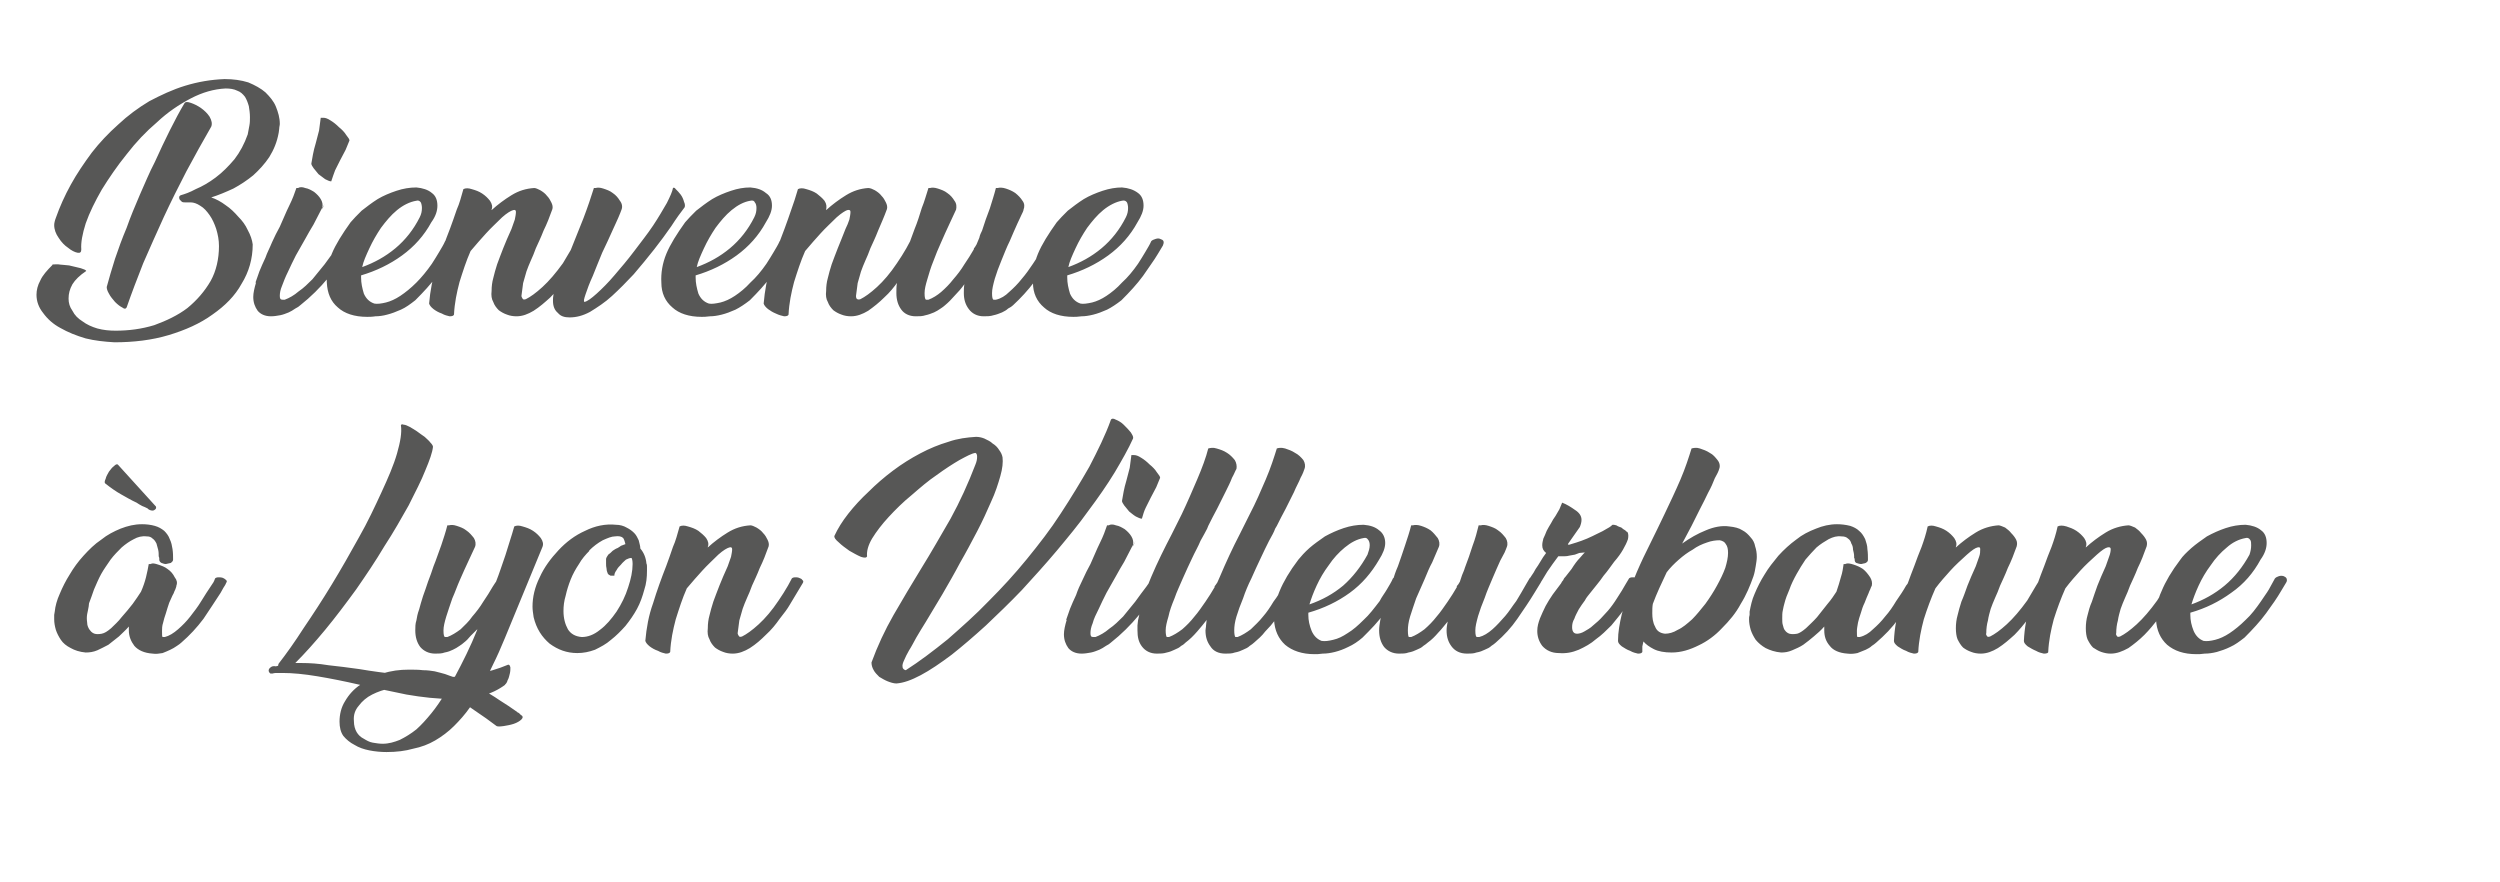
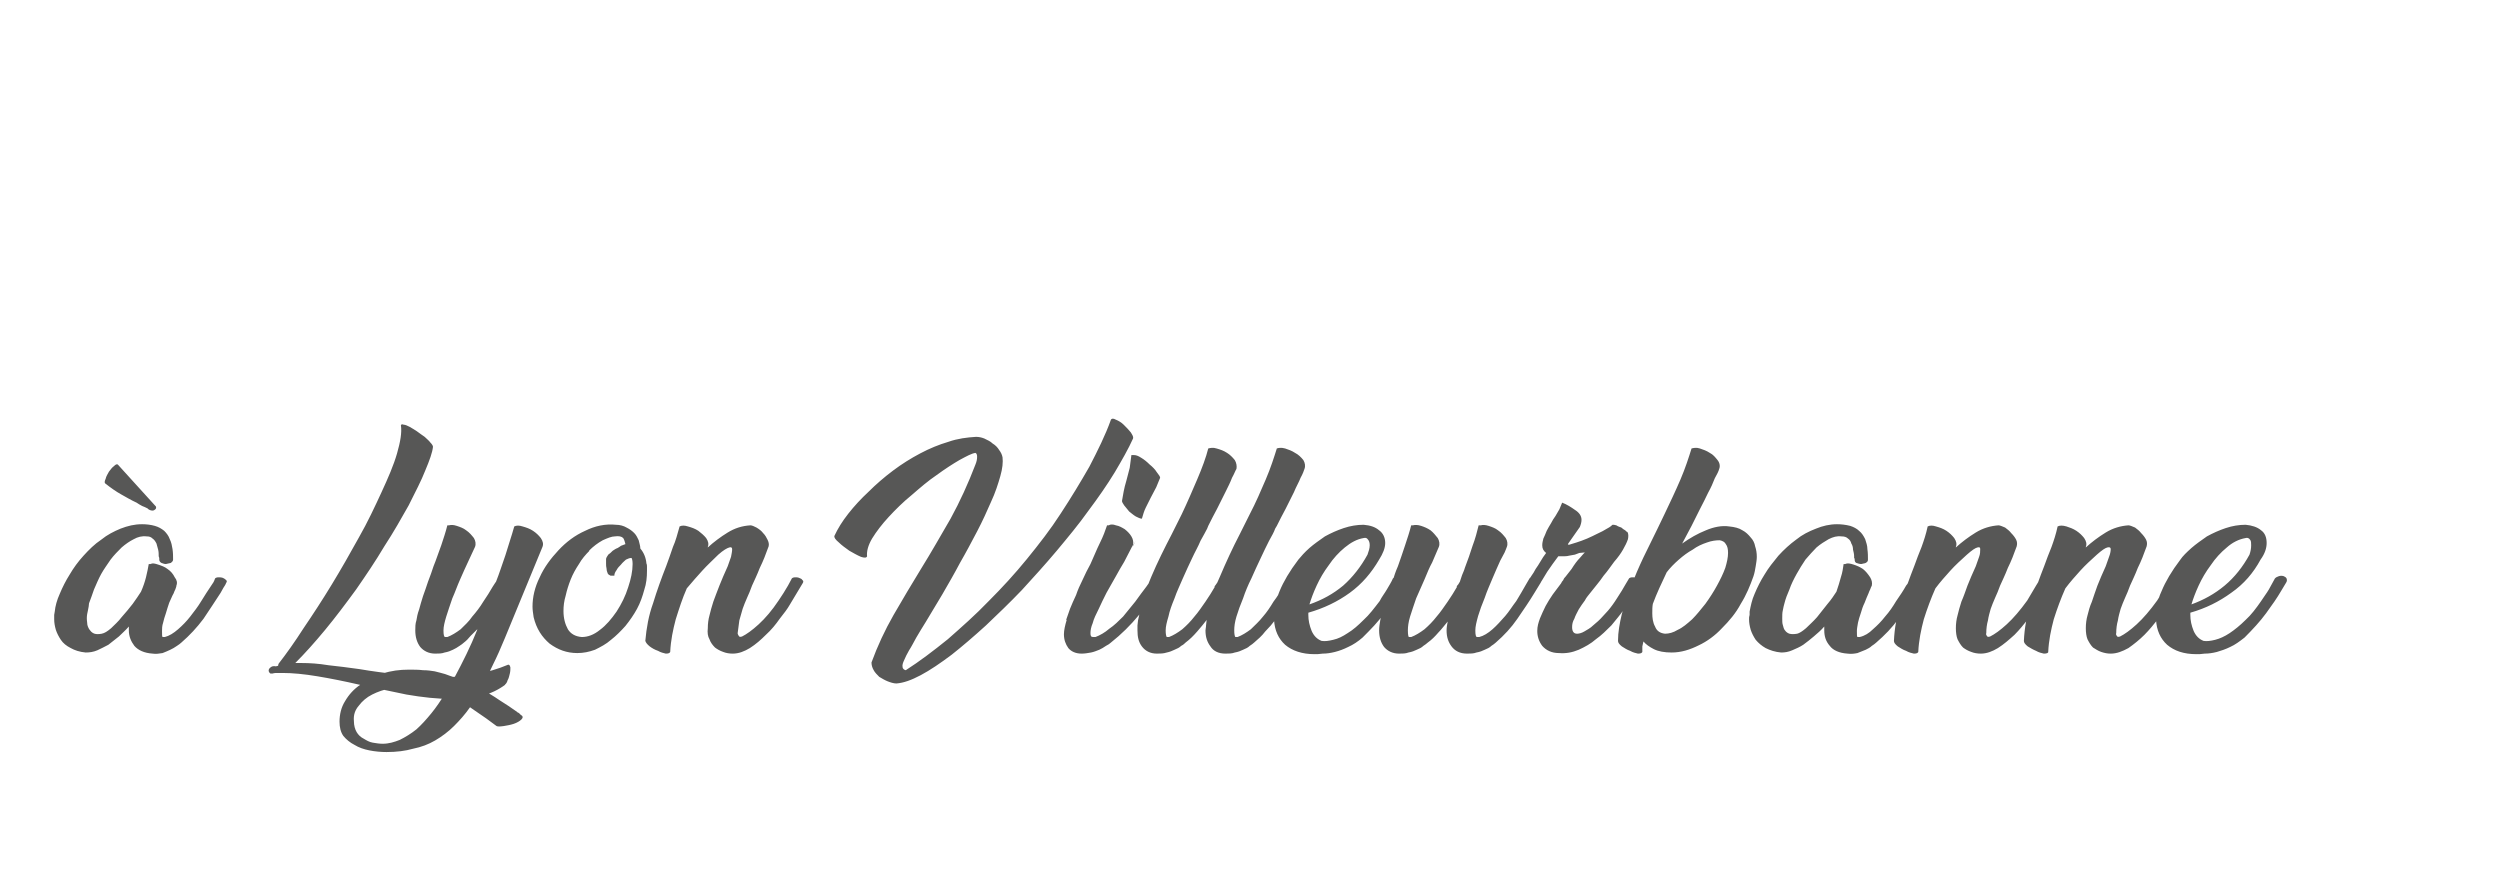
<svg xmlns="http://www.w3.org/2000/svg" version="1.1" width="452.1px" height="159.5px" viewBox="0 -1 452.1 159.5" style="top:-1px">
  <desc>Bienvenue à Lyon Villeurbanne</desc>
  <defs />
  <g id="Polygon10956">
    <path d="M 31.3 100.2 C 31.3 100.5 31.1 100.6 30.9 100.8 C 30.6 100.9 30.3 100.9 30 101 C 29.7 101 29.5 100.9 29.2 100.8 C 29 100.7 28.8 100.5 28.8 100.2 C 28.8 100.1 28.8 100 28.8 99.9 C 28.8 99.8 28.7 99.7 28.7 99.6 C 28.7 99.2 28.7 98.8 28.6 98.4 C 28.5 98 28.4 97.6 28.3 97.3 C 28.1 96.9 27.9 96.6 27.6 96.4 C 27.3 96.1 27 96 26.5 96 C 25.7 95.9 24.9 96.1 24.2 96.5 C 23.4 96.9 22.7 97.4 22 98 C 21.3 98.7 20.6 99.4 20 100.2 C 19.4 101.1 18.8 101.9 18.3 102.8 C 17.8 103.7 17.4 104.7 17 105.6 C 16.7 106.5 16.4 107.3 16.1 108.1 C 16.1 108.4 16 108.9 15.9 109.4 C 15.8 109.8 15.7 110.3 15.7 110.8 C 15.7 111.3 15.8 111.7 15.8 112 C 15.9 112.4 16.1 112.8 16.3 113 C 16.5 113.3 16.8 113.5 17.1 113.6 C 17.4 113.7 17.9 113.7 18.4 113.6 C 18.9 113.5 19.4 113.2 20.1 112.6 C 20.7 112 21.4 111.4 22 110.6 C 22.7 109.8 23.4 109 24 108.2 C 24.6 107.4 25.1 106.6 25.5 106 C 25.9 105.1 26.2 104.2 26.4 103.4 C 26.6 102.5 26.8 101.7 26.9 101 C 26.9 101 27.2 101 27.2 101 C 27.6 100.8 28 100.9 28.6 101.1 C 29.2 101.3 29.8 101.5 30.3 101.9 C 30.9 102.3 31.3 102.8 31.6 103.4 C 32 103.9 32.1 104.4 31.9 104.9 C 31.9 105.1 31.8 105.3 31.7 105.6 C 31.6 105.8 31.5 106 31.4 106.3 C 31.1 106.8 30.9 107.4 30.6 108 C 30.4 108.6 30.2 109.2 30 109.9 C 29.8 110.5 29.6 111.1 29.5 111.6 C 29.3 112.2 29.3 112.7 29.3 113.1 C 29.3 113.8 29.3 114.1 29.4 114.2 C 29.4 114.2 29.8 114.2 29.8 114.2 C 30.6 114 31.4 113.5 32.2 112.8 C 33 112.1 33.7 111.4 34.4 110.5 C 35.1 109.6 35.8 108.7 36.4 107.7 C 37 106.7 37.6 105.8 38.2 104.9 C 38.3 104.7 38.5 104.5 38.6 104.3 C 38.7 104.1 38.8 103.9 38.9 103.6 C 39 103.5 39.2 103.4 39.5 103.4 C 39.7 103.4 40 103.4 40.3 103.5 C 40.5 103.6 40.7 103.7 40.9 103.9 C 41 104 41.1 104.2 40.9 104.4 C 40.8 104.7 40.6 105 40.4 105.3 C 40.2 105.6 40.1 105.9 39.9 106.2 C 38.9 107.7 37.9 109.3 36.8 110.9 C 35.6 112.5 34.3 113.9 32.8 115.2 C 32.6 115.4 32.3 115.6 32 115.8 C 31.6 116.1 31.2 116.3 30.8 116.5 C 30.4 116.7 29.9 116.9 29.4 117.1 C 28.8 117.2 28.2 117.3 27.6 117.2 C 26.1 117.1 25 116.6 24.3 115.8 C 23.7 115 23.3 114.1 23.3 113 C 23.3 113 23.3 112.3 23.3 112.3 C 22.7 113 22.1 113.5 21.5 114.1 C 20.9 114.6 20.2 115.1 19.6 115.6 C 18.9 116 18.2 116.3 17.6 116.6 C 16.9 116.9 16.2 117 15.5 117 C 14.4 116.9 13.5 116.6 12.8 116.2 C 12 115.8 11.4 115.3 11 114.7 C 10.6 114.1 10.3 113.5 10.1 112.9 C 9.9 112.2 9.8 111.6 9.8 111 C 9.8 110.7 9.8 110.5 9.8 110.2 C 9.8 110 9.9 109.8 9.9 109.6 C 10 108.6 10.3 107.5 10.8 106.4 C 11.3 105.2 11.9 104 12.6 102.9 C 13.3 101.7 14.1 100.6 15.1 99.5 C 16.1 98.4 17.1 97.4 18.3 96.6 C 19.4 95.7 20.6 95.1 21.8 94.6 C 23.1 94.1 24.3 93.8 25.7 93.8 C 26.5 93.8 27.3 93.9 28 94.1 C 28.7 94.3 29.2 94.6 29.7 95 C 30.1 95.4 30.5 95.9 30.7 96.5 C 31 97.1 31.1 97.7 31.2 98.3 C 31.3 99 31.3 99.6 31.3 100.2 Z M 28.2 90.6 C 28.3 90.9 28.2 91.1 27.8 91.3 C 27.5 91.4 27.1 91.3 26.7 91 C 26.7 91 26.8 91 26.8 91 C 26.4 90.8 26 90.6 25.7 90.5 C 25.3 90.3 25 90.1 24.7 89.9 C 24.7 89.9 24.7 89.9 24.7 89.9 C 23.8 89.5 22.8 88.9 21.9 88.4 C 21 87.9 20 87.2 19 86.4 C 18.9 86.3 18.9 86 19.1 85.6 C 19.2 85.1 19.5 84.7 19.7 84.3 C 20 83.9 20.3 83.5 20.6 83.3 C 20.9 83 21.1 82.9 21.3 83 C 21.3 83 28.2 90.6 28.2 90.6 Z M 48.9 120.8 C 48.5 120.5 48.5 120.1 48.8 119.8 C 49.1 119.5 49.4 119.4 49.9 119.5 C 49.9 119.5 50.3 119.4 50.3 119.4 C 50.3 119.3 50.3 119.2 50.4 119 C 51.8 117.2 53.3 115.1 54.9 112.6 C 56.6 110.1 58.3 107.5 60 104.7 C 61.7 101.9 63.3 99.1 64.9 96.2 C 66.5 93.4 67.8 90.6 69 88 C 70.2 85.4 71.2 83.1 71.8 81 C 72.4 78.9 72.7 77.2 72.5 75.9 C 72.6 75.7 72.7 75.7 73 75.8 C 73.3 75.8 73.7 76 74.1 76.2 C 74.5 76.4 74.9 76.7 75.4 77 C 75.9 77.4 76.4 77.7 76.8 78 C 77.2 78.4 77.6 78.7 77.8 79 C 78.1 79.3 78.3 79.6 78.3 79.8 C 78.2 80.8 77.7 82.2 76.9 84.1 C 76.2 85.9 75.1 88 73.9 90.4 C 72.6 92.7 71.2 95.2 69.5 97.8 C 67.9 100.5 66.2 103 64.4 105.6 C 62.5 108.2 60.7 110.6 58.8 112.9 C 56.9 115.2 55.1 117.2 53.4 118.9 C 53.4 118.9 54.5 118.9 54.5 118.9 C 56 118.9 57.6 119 59.4 119.3 C 61.1 119.5 63 119.7 65 120 C 67.3 120.4 69.7 120.7 72.2 121 C 74.7 121.3 77.1 121.5 79.6 121.5 C 81.7 121.5 83.8 121.3 85.9 120.9 C 88 120.6 90 120 91.9 119.2 C 92.1 119.2 92.2 119.3 92.3 119.7 C 92.3 120 92.3 120.4 92.2 120.8 C 92.1 121.2 92 121.7 91.8 122 C 91.7 122.4 91.5 122.7 91.3 122.8 C 91.3 122.8 91.4 122.8 91.4 122.8 C 90.2 123.7 88.8 124.4 87.2 124.8 C 85.5 125.2 83.7 125.4 81.7 125.4 C 79.1 125.4 76.4 125.1 73.5 124.6 C 70.6 124 67.7 123.4 64.9 122.8 C 62.3 122.2 59.8 121.7 57.4 121.3 C 55 120.9 52.9 120.7 51.1 120.7 C 50.8 120.7 50.5 120.7 50.2 120.7 C 49.9 120.7 49.6 120.7 49.3 120.8 C 49.3 120.8 48.9 120.8 48.9 120.8 Z M 81.2 94 C 81.6 93.9 82 93.9 82.6 94.1 C 83.2 94.3 83.8 94.5 84.3 94.9 C 84.9 95.3 85.3 95.8 85.7 96.3 C 86 96.8 86.1 97.4 85.9 97.9 C 85.9 97.9 84.6 100.7 84.6 100.7 C 84.2 101.6 83.7 102.6 83.2 103.8 C 82.7 104.9 82.3 106.1 81.8 107.2 C 81.4 108.4 81 109.5 80.7 110.5 C 80.4 111.5 80.2 112.3 80.2 113 C 80.2 113.8 80.3 114.2 80.5 114.2 C 80.5 114.2 80.9 114.2 80.9 114.2 C 81.7 113.9 82.5 113.4 83.3 112.8 C 84 112.1 84.8 111.4 85.4 110.5 C 86.1 109.7 86.8 108.8 87.4 107.8 C 88 106.9 88.6 106 89.1 105.1 C 89.15 105.08 89.1 105.1 89.1 105.1 C 89.1 105.1 89.7 104.16 89.7 104.2 C 90.3 102.7 90.8 101.1 91.4 99.4 C 91.9 97.7 92.5 96 93 94.2 C 93.4 94 93.9 94 94.5 94.2 C 95.2 94.4 95.8 94.6 96.4 95 C 97 95.4 97.4 95.8 97.8 96.3 C 98.2 96.9 98.3 97.4 98.1 97.9 C 98.1 97.9 91.3 114.4 91.3 114.4 C 90.6 116.1 89.9 117.7 89.1 119.3 C 88.4 120.8 87.7 122.2 87 123.6 C 88.1 124.2 89.3 124.9 90.3 125.6 C 91.4 126.3 92.5 127 93.6 127.8 C 93.6 127.8 93.5 127.8 93.5 127.8 C 93.6 127.8 93.8 127.9 93.9 128 C 94 128.1 94.1 128.2 94.2 128.3 C 94.6 128.5 94.6 128.8 94.3 129.1 C 94 129.4 93.5 129.7 92.9 129.9 C 92.3 130.1 91.7 130.2 91.1 130.3 C 90.4 130.4 90 130.4 89.8 130.3 C 89.79 130.28 87.9 128.9 87.9 128.9 C 87.9 128.9 84.96 126.88 85 126.9 C 84.1 128.2 83.1 129.3 82.1 130.3 C 81.1 131.3 79.9 132.2 78.7 132.9 C 77.5 133.6 76.2 134.1 74.7 134.4 C 73.3 134.8 71.7 135 69.9 135 C 68.9 135 67.8 134.9 66.8 134.7 C 65.8 134.5 64.9 134.2 64.1 133.7 C 63.3 133.3 62.6 132.7 62.1 132.1 C 61.6 131.4 61.4 130.5 61.4 129.5 C 61.4 128.2 61.7 126.9 62.4 125.8 C 63.1 124.6 64 123.6 65.2 122.8 C 66.3 121.9 67.6 121.3 69.2 120.8 C 70.7 120.3 72.3 120.1 73.9 120.1 C 74.9 120.1 75.7 120.1 76.5 120.2 C 77.3 120.2 78 120.3 78.6 120.4 C 79.3 120.6 79.9 120.7 80.5 120.9 C 81 121.1 81.6 121.3 82.2 121.5 C 83.7 118.7 85.1 115.9 86.3 112.9 C 86.3 112.9 86.3 112.8 86.3 112.8 C 85.9 113.2 85.5 113.6 85.1 114 C 84.7 114.5 84.3 114.9 83.9 115.2 C 83.7 115.4 83.4 115.6 83.1 115.8 C 82.7 116.1 82.3 116.3 81.9 116.5 C 81.5 116.7 81 116.9 80.4 117 C 79.9 117.2 79.3 117.2 78.7 117.2 C 77.5 117.2 76.6 116.7 76 116 C 75.4 115.2 75.1 114.2 75.1 113 C 75.1 112.4 75.1 111.8 75.3 111.2 C 75.4 110.6 75.5 110 75.8 109.2 C 76 108.5 76.2 107.7 76.5 106.8 C 76.8 106 77.1 105.1 77.4 104.2 C 77.8 103.2 78.1 102.3 78.4 101.4 C 78.9 100.2 79.3 98.9 79.8 97.6 C 80.2 96.4 80.6 95.2 80.9 94 C 80.9 94 81.2 94 81.2 94 Z M 69.2 133.5 C 70.3 133.5 71.3 133.2 72.3 132.8 C 73.3 132.3 74.3 131.7 75.3 130.9 C 76.2 130.1 77.1 129.1 78 128 C 78.9 126.9 79.7 125.7 80.5 124.4 C 79.6 124 78.5 123.7 77.5 123.5 C 76.4 123.3 75.3 123.1 74 123.1 C 72.9 123.1 71.8 123.2 70.6 123.5 C 69.4 123.7 68.3 124.1 67.3 124.6 C 66.3 125.1 65.5 125.8 64.9 126.6 C 64.2 127.4 63.9 128.3 64 129.4 C 64 130.2 64.2 130.9 64.5 131.4 C 64.8 131.9 65.2 132.3 65.8 132.6 C 66.3 132.9 66.8 133.2 67.4 133.3 C 68 133.4 68.6 133.5 69.2 133.5 Z M 111.4 93.9 C 112.1 93.9 112.8 94.1 113.3 94.4 C 113.9 94.7 114.3 95 114.7 95.4 C 115.1 95.8 115.3 96.3 115.5 96.7 C 115.6 97.2 115.8 97.7 115.8 98.2 C 116.4 98.9 116.8 99.8 116.9 100.9 C 117 101.1 117 101.3 117 101.5 C 117 101.7 117 102 117 102.2 C 117 103.4 116.9 104.5 116.5 105.7 C 116.2 106.8 115.8 108 115.2 109.1 C 114.6 110.2 113.9 111.2 113.1 112.2 C 112.3 113.1 111.4 114 110.5 114.7 C 109.6 115.5 108.6 116 107.6 116.5 C 106.5 116.9 105.5 117.1 104.4 117.1 C 102.5 117.1 100.9 116.5 99.4 115.4 C 98 114.2 97 112.7 96.5 110.6 C 96.4 109.9 96.3 109.3 96.3 108.7 C 96.3 107 96.7 105.2 97.6 103.4 C 98.4 101.6 99.6 100 101 98.5 C 102.4 97 104 95.8 105.8 95 C 107.6 94.1 109.5 93.7 111.4 93.9 Z M 110.4 103.1 C 110.2 103 110 102.9 109.9 102.7 C 109.8 102.4 109.7 102.2 109.7 101.9 C 109.6 101.5 109.6 101.2 109.6 100.9 C 109.6 100.6 109.6 100.4 109.6 100.1 C 109.6 99.9 109.8 99.6 110 99.3 C 110.3 99.1 110.5 98.9 110.8 98.6 C 111.1 98.4 111.4 98.2 111.7 98.1 C 112 97.9 112.2 97.8 112.3 97.7 C 112.6 97.6 112.8 97.5 113.1 97.4 C 113 97 112.9 96.6 112.7 96.3 C 112.4 96 111.9 95.9 111.2 96 C 110.6 96 109.9 96.3 109 96.7 C 108.1 97.2 107.3 97.8 106.5 98.6 C 106.5 98.6 106.6 98.6 106.6 98.6 C 105.9 99.3 105.2 100.1 104.7 101 C 104.1 101.9 103.6 102.8 103.2 103.8 C 102.8 104.8 102.5 105.8 102.3 106.7 C 102 107.7 101.9 108.6 101.9 109.5 C 101.9 110.8 102.2 111.9 102.7 112.8 C 103.2 113.6 104 114.1 105.2 114.2 C 106.3 114.2 107.4 113.8 108.5 112.9 C 109.6 112.1 110.6 110.9 111.5 109.6 C 112.4 108.2 113.1 106.8 113.6 105.2 C 114.1 103.7 114.4 102.3 114.4 101 C 114.4 100.4 114.3 100 114.2 99.9 C 113.9 99.9 113.6 100 113.2 100.2 C 112.9 100.5 112.6 100.7 112.3 101.1 C 112 101.4 111.7 101.7 111.5 102.1 C 111.2 102.5 111.1 102.8 111.1 103.1 C 111.1 103.1 110.4 103.1 110.4 103.1 Z M 142.8 108.4 C 142.4 109.1 141.8 109.9 141 110.9 C 140.3 111.9 139.5 112.9 138.5 113.8 C 137.6 114.7 136.7 115.5 135.6 116.2 C 134.6 116.8 133.6 117.2 132.5 117.2 C 131.9 117.2 131.3 117.1 130.8 116.9 C 130.2 116.7 129.7 116.4 129.3 116.1 C 128.9 115.7 128.5 115.2 128.3 114.6 C 128 114.1 127.9 113.4 128 112.6 C 128 111.8 128.1 111 128.3 110.3 C 128.5 109.5 128.7 108.7 129 107.8 C 129.3 106.9 129.7 106 130.1 104.9 C 130.5 103.9 131 102.7 131.6 101.4 C 131.8 100.8 132 100.3 132.2 99.7 C 132.3 99.2 132.4 98.7 132.4 98.3 C 132.4 98 132.2 97.9 131.9 98 C 131.5 98.1 130.8 98.5 129.9 99.3 C 128.9 100.3 127.9 101.2 127 102.2 C 126.1 103.2 125.2 104.2 124.2 105.4 C 123.4 107.2 122.8 109.1 122.2 111 C 121.7 112.9 121.3 114.8 121.2 116.9 C 121.1 117.1 120.9 117.2 120.4 117.2 C 120 117.1 119.5 117 119 116.7 C 118.4 116.5 117.9 116.2 117.5 115.9 C 117 115.5 116.8 115.2 116.7 114.9 C 116.9 112.6 117.3 110.3 118.1 108.1 C 118.8 105.8 119.6 103.6 120.5 101.3 C 120.9 100.2 121.3 99.1 121.7 97.9 C 122.2 96.8 122.5 95.6 122.9 94.2 C 123.3 94 123.8 94 124.4 94.2 C 125.1 94.4 125.7 94.6 126.3 95 C 126.8 95.4 127.3 95.8 127.7 96.3 C 128.1 96.9 128.2 97.4 128 97.9 C 128 97.9 128 97.9 128 97.9 C 128 98 128 98 128 98 C 129.1 97 130.3 96.1 131.6 95.3 C 132.9 94.5 134.2 94.1 135.7 94 C 136 94 136.4 94.2 136.8 94.4 C 137.3 94.7 137.7 95 138 95.4 C 138.4 95.8 138.6 96.2 138.8 96.6 C 139 97 139.1 97.4 139 97.8 C 138.5 99.2 138 100.5 137.4 101.7 C 136.9 103 136.4 104 136 104.9 C 135.7 105.7 135.4 106.5 135.1 107.1 C 134.8 107.8 134.5 108.5 134.3 109.1 C 134.1 109.8 133.9 110.5 133.7 111.2 C 133.6 111.9 133.5 112.7 133.4 113.5 C 133.4 113.7 133.5 113.8 133.6 114 C 133.7 114.2 133.9 114.2 134.2 114.1 C 135 113.7 136 113 137.2 111.9 C 138.4 110.8 139.6 109.4 140.8 107.6 C 141.4 106.7 142 105.8 142.5 104.9 C 142.5 104.9 143.2 103.6 143.2 103.6 C 143.3 103.5 143.5 103.4 143.8 103.4 C 144 103.4 144.3 103.4 144.5 103.5 C 144.8 103.6 145 103.7 145.1 103.9 C 145.3 104 145.3 104.2 145.2 104.4 C 145.17 104.43 142.8 108.4 142.8 108.4 C 142.8 108.4 142.78 108.43 142.8 108.4 Z M 156.8 99.6 C 156.7 99.9 156.3 99.9 155.7 99.7 C 155 99.4 154.3 99 153.6 98.6 C 152.9 98.1 152.2 97.6 151.7 97.1 C 151.1 96.6 150.8 96.2 150.9 95.9 C 151.5 94.6 152.3 93.3 153.4 91.9 C 154.5 90.5 155.7 89.2 157.1 87.9 C 158.4 86.6 159.9 85.3 161.5 84.1 C 163.1 82.9 164.7 81.9 166.4 81 C 168.1 80.1 169.8 79.4 171.5 78.9 C 173.2 78.3 174.9 78.1 176.5 78 C 177 78 177.5 78.1 178 78.3 C 178.6 78.6 179.1 78.8 179.5 79.2 C 180 79.5 180.4 79.9 180.7 80.4 C 181 80.8 181.2 81.2 181.3 81.7 C 181.4 82.6 181.3 83.7 180.9 85.1 C 180.5 86.5 180 88.1 179.2 89.8 C 178.5 91.4 177.7 93.2 176.7 95.1 C 175.7 97 174.7 98.9 173.6 100.8 C 172.6 102.7 171.5 104.6 170.4 106.5 C 169.3 108.3 168.3 110 167.4 111.5 C 166.8 112.5 166.2 113.4 165.7 114.3 C 165.2 115.2 164.8 116 164.4 116.6 C 164 117.3 163.7 117.9 163.5 118.4 C 163.3 118.8 163.2 119.2 163.2 119.3 C 163.2 119.6 163.2 119.8 163.4 120 C 163.5 120.1 163.7 120.2 163.8 120.2 C 166.3 118.6 168.8 116.7 171.4 114.6 C 173.9 112.4 176.4 110.2 178.8 107.7 C 181.2 105.3 183.5 102.8 185.7 100.1 C 187.9 97.4 190 94.7 191.8 91.9 C 193.7 89 195.4 86.2 197 83.4 C 198.5 80.5 199.9 77.7 200.9 74.9 C 201 74.7 201.3 74.6 201.8 74.9 C 202.3 75.1 202.8 75.4 203.2 75.8 C 203.7 76.3 204.1 76.7 204.5 77.2 C 204.8 77.7 205 78 204.9 78.3 C 204.1 80.1 202.9 82.2 201.6 84.4 C 200.2 86.7 198.6 89 196.8 91.4 C 195.1 93.8 193.1 96.2 191.1 98.6 C 189 101.1 186.9 103.4 184.8 105.7 C 182.6 108 180.4 110.1 178.3 112.1 C 176.1 114.1 174 115.9 172.1 117.4 C 170.1 118.9 168.2 120.2 166.5 121.1 C 164.8 122 163.4 122.5 162.1 122.6 C 161.6 122.6 161 122.4 160.5 122.2 C 160 122 159.5 121.7 159 121.4 C 158.6 121 158.2 120.6 158 120.2 C 157.7 119.7 157.6 119.2 157.6 118.8 C 158.7 115.8 160 113 161.6 110.2 C 163.2 107.4 164.9 104.6 166.6 101.8 C 168.4 98.9 170.1 95.9 171.9 92.8 C 173.6 89.7 175.1 86.4 176.4 83 C 176.6 82.5 176.7 82.1 176.7 81.6 C 176.7 81.2 176.6 81 176.4 80.9 C 175.7 81 174.8 81.5 173.5 82.2 C 172.3 82.9 170.9 83.8 169.4 84.9 C 167.9 85.9 166.4 87.2 164.9 88.5 C 163.3 89.8 161.9 91.2 160.7 92.5 C 159.5 93.8 158.5 95.1 157.7 96.4 C 157 97.6 156.7 98.7 156.8 99.6 C 156.8 99.6 156.8 99.6 156.8 99.6 Z M 200.5 94 C 200.8 93.8 201.3 93.8 201.8 94 C 202.4 94.1 202.9 94.4 203.4 94.7 C 203.9 95.1 204.3 95.5 204.6 96 C 204.9 96.5 205 97 204.9 97.5 C 204.9 97.5 203.3 100.6 203.3 100.6 C 202.8 101.4 202.3 102.3 201.8 103.2 C 201.2 104.2 200.7 105.2 200.1 106.2 C 199.6 107.2 199.1 108.2 198.7 109.1 C 198.2 110.1 197.8 110.9 197.6 111.7 C 197.3 112.4 197.2 113 197.2 113.5 C 197.2 114 197.3 114.2 197.7 114.2 C 197.7 114.2 198.1 114.2 198.1 114.2 C 198.9 113.9 199.8 113.4 200.6 112.7 C 201.5 112.1 202.3 111.3 203.1 110.5 C 203.8 109.6 204.6 108.7 205.3 107.8 C 206 106.8 206.7 105.9 207.3 105.1 C 207.3 105.1 208 104.1 208 104.1 C 208.1 104 208.3 103.9 208.6 103.9 C 208.9 103.8 209.1 103.9 209.4 103.9 C 209.6 104 209.8 104.1 209.9 104.3 C 210 104.5 210 104.7 209.8 104.9 C 209.8 104.9 209.8 104.9 209.8 104.9 C 208.6 106.8 207.3 108.6 205.9 110.3 C 204.5 112 202.8 113.7 200.9 115.2 C 200.7 115.4 200.4 115.6 200 115.8 C 199.6 116.1 199.2 116.3 198.8 116.5 C 198.3 116.7 197.8 116.9 197.3 117 C 196.7 117.1 196.2 117.2 195.6 117.2 C 194.5 117.2 193.7 116.8 193.2 116.2 C 192.7 115.5 192.4 114.7 192.4 113.7 C 192.4 113 192.6 112.1 192.9 111.1 C 192.9 111.1 192.8 111.1 192.8 111.1 C 193 110.6 193.2 109.9 193.5 109.1 C 193.8 108.3 194.2 107.5 194.6 106.6 C 194.9 105.7 195.3 104.8 195.8 103.8 C 196.2 102.9 196.7 101.9 197.2 101 C 197.8 99.7 198.3 98.4 198.9 97.2 C 199.5 96 199.9 94.9 200.2 94 C 200.2 94 200.5 94 200.5 94 Z M 204.8 97.9 C 204.8 97.9 204.9 97.6 204.9 97.6 C 205.2 97.1 205.3 96.9 205.3 96.9 C 205.3 96.8 205.2 97.2 204.8 97.9 Z M 205.1 81.3 C 205.4 81.3 205.8 81.4 206.4 81.8 C 206.9 82.1 207.4 82.5 207.9 83 C 208.4 83.4 208.9 83.9 209.2 84.4 C 209.6 84.9 209.8 85.2 209.8 85.4 C 209.6 85.9 209.4 86.4 209.1 87.1 C 208.8 87.7 208.4 88.4 208.1 89 C 207.8 89.6 207.5 90.2 207.2 90.8 C 206.9 91.4 206.7 92.1 206.5 92.8 C 206.2 92.8 205.8 92.6 205.4 92.4 C 204.9 92.1 204.6 91.8 204.2 91.5 C 203.9 91.1 203.6 90.8 203.3 90.4 C 203.1 90.1 202.9 89.8 202.9 89.6 C 203 89.1 203.1 88.5 203.2 87.9 C 203.3 87.3 203.5 86.6 203.7 85.9 C 203.9 85.1 204.1 84.4 204.3 83.6 C 204.4 82.8 204.5 82 204.6 81.3 C 204.6 81.3 205.1 81.3 205.1 81.3 Z M 218.3 94.6 C 218 95.2 217.6 95.9 217.1 96.8 C 216.7 97.8 216.1 98.8 215.6 99.9 C 215 101.1 214.5 102.3 213.9 103.6 C 213.4 104.8 212.8 106 212.4 107.2 C 211.9 108.4 211.5 109.5 211.3 110.5 C 211 111.5 210.8 112.3 210.8 113 C 210.8 113.7 210.9 114.1 211 114.2 C 211 114.2 211.4 114.2 211.4 114.2 C 212.2 113.9 213 113.4 213.8 112.8 C 214.6 112.1 215.3 111.4 216 110.5 C 216.7 109.7 217.3 108.8 218 107.8 C 218.6 106.9 219.2 106 219.7 105.1 C 219.7 105.1 219.6 105.1 219.6 105.1 C 219.8 104.8 220 104.6 220.1 104.4 C 220.3 104.1 220.4 103.9 220.6 103.6 C 220.7 103.5 220.8 103.4 221.1 103.4 C 221.4 103.4 221.6 103.4 221.9 103.5 C 222.1 103.6 222.3 103.7 222.5 103.9 C 222.6 104 222.6 104.2 222.5 104.4 C 222.5 104.4 221.4 106.3 221.4 106.3 C 220.9 107.1 220.5 107.8 219.9 108.6 C 219.4 109.4 218.9 110.2 218.3 111 C 217.7 111.8 217.1 112.5 216.5 113.2 C 215.8 114 215.2 114.6 214.4 115.2 C 214.2 115.4 214 115.6 213.6 115.8 C 213.3 116.1 212.9 116.3 212.4 116.5 C 212 116.7 211.5 116.9 211 117 C 210.4 117.2 209.8 117.2 209.2 117.2 C 208 117.2 207.1 116.7 206.5 115.9 C 205.9 115.1 205.7 114.2 205.7 113 C 205.7 112.7 205.7 112.5 205.7 112.1 C 205.7 111.8 205.8 111.5 205.8 111.2 C 206.3 108.6 207.1 105.9 208.2 103.3 C 209.3 100.7 210.6 98.1 211.9 95.6 C 211.9 95.6 213.7 92 213.7 92 C 214.7 89.9 215.6 87.8 216.5 85.7 C 217.4 83.6 218.1 81.7 218.5 80.1 C 218.9 80 219.4 79.9 220 80.1 C 220.7 80.3 221.3 80.5 221.9 80.9 C 222.4 81.2 222.9 81.7 223.3 82.2 C 223.6 82.7 223.7 83.3 223.6 83.8 C 223.4 84.1 223.2 84.7 222.8 85.4 C 222.5 86.2 222.1 87 221.6 88 C 221.1 89 220.6 90 220.1 91 C 219.5 92.1 219 93.1 218.5 94.1 C 218.5 94.1 218.3 94.6 218.3 94.6 Z M 230.6 94.6 C 230.4 95.2 230 95.9 229.5 96.8 C 229 97.8 228.5 98.8 228 99.9 C 227.4 101.1 226.9 102.3 226.3 103.6 C 225.7 104.8 225.2 106 224.8 107.2 C 224.3 108.4 223.9 109.5 223.6 110.5 C 223.3 111.5 223.2 112.3 223.2 113 C 223.2 113.7 223.3 114.1 223.4 114.2 C 223.4 114.2 223.8 114.2 223.8 114.2 C 224.6 113.9 225.4 113.4 226.2 112.8 C 226.9 112.1 227.7 111.4 228.4 110.5 C 229.1 109.7 229.7 108.8 230.3 107.8 C 231 106.9 231.5 106 232.1 105.1 C 232.1 105.1 232 105.1 232 105.1 C 232.2 104.8 232.3 104.6 232.5 104.4 C 232.6 104.1 232.8 103.9 232.9 103.6 C 233 103.5 233.2 103.4 233.5 103.4 C 233.7 103.4 234 103.4 234.2 103.5 C 234.5 103.6 234.7 103.7 234.8 103.9 C 235 104 235 104.2 234.9 104.4 C 234.9 104.4 233.8 106.3 233.8 106.3 C 233.3 107.1 232.8 107.8 232.3 108.6 C 231.8 109.4 231.3 110.2 230.7 111 C 230.1 111.8 229.5 112.5 228.8 113.2 C 228.2 114 227.5 114.6 226.8 115.2 C 226.6 115.4 226.3 115.6 226 115.8 C 225.7 116.1 225.3 116.3 224.8 116.5 C 224.4 116.7 223.9 116.9 223.3 117 C 222.8 117.2 222.2 117.2 221.6 117.2 C 220.3 117.2 219.4 116.7 218.9 115.9 C 218.3 115.1 218 114.2 218 113 C 218 112.7 218.1 112.5 218.1 112.1 C 218.1 111.8 218.2 111.5 218.2 111.2 C 218.6 108.6 219.4 105.9 220.6 103.3 C 221.7 100.7 222.9 98.1 224.2 95.6 C 224.2 95.6 226 92 226 92 C 227.1 89.9 228 87.8 228.9 85.7 C 229.8 83.6 230.4 81.7 230.9 80.1 C 231.2 80 231.7 79.9 232.4 80.1 C 233 80.3 233.6 80.5 234.2 80.9 C 234.8 81.2 235.3 81.7 235.7 82.2 C 236 82.7 236.1 83.3 235.9 83.8 C 235.8 84.1 235.6 84.7 235.2 85.4 C 234.9 86.2 234.4 87 234 88 C 233.5 89 233 90 232.5 91 C 231.9 92.1 231.4 93.1 230.9 94.1 C 230.9 94.1 230.6 94.6 230.6 94.6 Z M 250.5 97.2 C 250.5 98.1 250.1 99.1 249.4 100.2 C 248 102.6 246.3 104.6 244.1 106.2 C 241.9 107.8 239.4 109 236.6 109.8 C 236.6 109.8 236.6 110.2 236.6 110.2 C 236.6 111.2 236.8 112.1 237.2 113.1 C 237.6 114 238.2 114.6 239 114.9 C 239.6 115 240.3 114.9 241.1 114.7 C 242 114.5 242.8 114.1 243.7 113.5 C 244.7 112.9 245.6 112.1 246.6 111.1 C 247.6 110.2 248.5 109 249.5 107.7 C 249.9 106.9 250.4 106.3 250.8 105.6 C 251.2 104.9 251.6 104.3 251.9 103.6 C 252.1 103.4 252.3 103.3 252.6 103.2 C 252.9 103.1 253.2 103.1 253.5 103.2 C 253.7 103.3 253.9 103.4 254 103.6 C 254.1 103.9 254.1 104.1 253.9 104.4 C 253.9 104.4 253 105.9 253 105.9 C 252.3 107.1 251.4 108.4 250.3 109.9 C 249.3 111.4 247.9 112.8 246.4 114.3 C 245.6 115 244.7 115.6 243.8 116 C 243 116.4 242.2 116.7 241.4 116.9 C 240.6 117.1 239.9 117.2 239.2 117.2 C 238.6 117.3 238.1 117.3 237.7 117.3 C 235.5 117.3 233.7 116.7 232.4 115.6 C 231.2 114.5 230.5 113 230.4 111.1 C 230.3 109.4 230.7 107.6 231.4 105.9 C 232.1 104.2 233.2 102.3 234.8 100.2 C 235.3 99.6 235.9 98.9 236.8 98.1 C 237.6 97.4 238.6 96.7 239.6 96 C 240.7 95.4 241.8 94.9 243 94.5 C 244.2 94.1 245.4 93.9 246.6 93.9 C 247.8 94 248.7 94.3 249.4 94.9 C 250.1 95.4 250.5 96.2 250.5 97.2 C 250.5 97.2 250.5 97.2 250.5 97.2 Z M 246.6 96.3 C 245.4 96.5 244.3 97.1 243.2 98 C 242.1 98.9 241.1 100 240.3 101.2 C 239.4 102.4 238.7 103.6 238.1 104.9 C 237.5 106.2 237.1 107.3 236.8 108.3 C 239.1 107.5 241.1 106.4 242.9 104.9 C 244.6 103.4 246.1 101.5 247.3 99.3 C 247.5 98.7 247.7 98.2 247.7 97.6 C 247.7 97.2 247.6 96.8 247.4 96.6 C 247.2 96.3 247 96.2 246.6 96.3 Z M 267.8 94 C 268.1 93.9 268.6 93.9 269.2 94.1 C 269.8 94.3 270.4 94.5 270.9 94.9 C 271.5 95.3 271.9 95.8 272.3 96.3 C 272.6 96.8 272.7 97.4 272.5 97.9 C 272.4 98.1 272.3 98.5 272.1 98.9 C 271.9 99.3 271.6 99.8 271.3 100.4 C 270.9 101.3 270.4 102.4 269.9 103.6 C 269.4 104.8 268.9 105.9 268.5 107.1 C 268 108.3 267.6 109.4 267.3 110.4 C 267 111.5 266.8 112.3 266.8 113 C 266.8 113.8 266.9 114.2 267.1 114.2 C 267.1 114.2 267.5 114.2 267.5 114.2 C 268.3 114 269.1 113.5 269.9 112.8 C 270.7 112.1 271.4 111.3 272.2 110.4 C 272.9 109.6 273.5 108.6 274.2 107.7 C 274.8 106.7 275.4 105.7 275.9 104.8 C 275.9 104.8 276.6 103.6 276.6 103.6 C 276.7 103.4 277 103.3 277.3 103.2 C 277.6 103.1 277.9 103.1 278.1 103.2 C 278.4 103.3 278.6 103.4 278.7 103.6 C 278.8 103.9 278.8 104.1 278.6 104.4 C 278.6 104.4 277.5 106.2 277.5 106.2 C 276.6 107.7 275.5 109.3 274.4 110.9 C 273.3 112.5 272 113.9 270.5 115.2 C 270.3 115.4 270 115.6 269.7 115.8 C 269.4 116.1 269 116.3 268.5 116.5 C 268.1 116.7 267.6 116.9 267 117 C 266.5 117.2 265.9 117.2 265.3 117.2 C 264 117.2 263.1 116.7 262.5 115.9 C 261.9 115.1 261.6 114.2 261.6 113 C 261.6 112.5 261.7 111.9 261.8 111.4 C 261.2 112.1 260.7 112.8 260.1 113.4 C 259.5 114.1 258.9 114.7 258.2 115.2 C 258 115.4 257.7 115.6 257.4 115.8 C 257.1 116.1 256.7 116.3 256.2 116.5 C 255.8 116.7 255.3 116.9 254.7 117 C 254.2 117.2 253.6 117.2 253 117.2 C 251.8 117.2 250.9 116.7 250.3 116 C 249.7 115.2 249.4 114.2 249.4 113 C 249.4 112.4 249.5 111.8 249.6 111.2 C 249.7 110.6 249.9 110 250.1 109.2 C 250.3 108.5 250.6 107.7 250.9 106.8 C 251.1 106 251.5 105.1 251.8 104.2 C 252.1 103.2 252.4 102.3 252.8 101.4 C 253.2 100.2 253.7 98.9 254.1 97.6 C 254.5 96.4 254.9 95.2 255.2 94 C 255.2 94 255.5 94 255.5 94 C 255.9 93.9 256.4 93.9 257 94.1 C 257.6 94.3 258.1 94.5 258.7 94.9 C 259.2 95.3 259.6 95.8 260 96.3 C 260.3 96.8 260.4 97.4 260.2 97.9 C 260.2 97.9 259 100.7 259 100.7 C 258.5 101.6 258.1 102.6 257.6 103.8 C 257.1 104.9 256.6 106.1 256.1 107.2 C 255.7 108.4 255.3 109.5 255 110.5 C 254.7 111.5 254.6 112.3 254.6 113 C 254.6 113.8 254.7 114.2 254.8 114.2 C 254.8 114.2 255.2 114.2 255.2 114.2 C 256 113.9 256.8 113.4 257.6 112.8 C 258.4 112.1 259.1 111.4 259.8 110.5 C 260.5 109.7 261.1 108.8 261.8 107.8 C 262.4 106.9 263 106 263.5 105.1 C 263.5 105.1 263.4 105.1 263.4 105.1 C 263.5 104.9 263.6 104.8 263.7 104.7 C 263.8 104.5 263.9 104.4 264 104.2 C 264.1 103.8 264.3 103.4 264.4 103 C 264.6 102.5 264.8 102.1 264.9 101.7 C 265.4 100.4 265.9 99 266.3 97.7 C 266.8 96.4 267.1 95.2 267.4 94 C 267.4 94 267.8 94 267.8 94 Z M 293.6 109.3 C 293 110.2 292.2 111.1 291.4 112.1 C 290.5 113 289.6 113.9 288.6 114.6 C 287.7 115.4 286.6 116 285.5 116.5 C 284.3 117 283.2 117.2 281.9 117.1 C 280.6 117.1 279.6 116.6 278.9 115.8 C 278.3 115 278 114.1 278 113.1 C 278 112.3 278.2 111.6 278.5 110.8 C 278.8 110.1 279.1 109.4 279.5 108.6 C 279.9 107.9 280.3 107.2 280.8 106.5 C 281.3 105.8 281.8 105.2 282.3 104.5 C 282.4 104.3 282.5 104.1 282.7 103.9 C 282.8 103.6 283 103.4 283.1 103.3 C 283.1 103.3 284.2 101.9 284.2 101.9 C 284.7 101.1 285.2 100.4 285.7 99.9 C 286.2 99.3 286.5 99 286.6 98.9 C 286.3 98.9 285.9 99 285.6 99 C 285.3 99.1 285.1 99.2 284.8 99.3 C 284.4 99.4 284.1 99.4 283.7 99.5 C 283.4 99.6 282.9 99.6 282.3 99.6 C 282.3 99.6 281.8 99.6 281.8 99.6 C 281.1 100.5 280.5 101.4 279.8 102.4 C 279.2 103.4 278.6 104.4 278 105.3 C 277.9 105.5 277.7 105.5 277.4 105.5 C 277.2 105.5 276.9 105.5 276.7 105.4 C 276.4 105.3 276.2 105.2 276.1 105.1 C 276 104.9 276 104.7 276.1 104.5 C 276.4 104.1 276.6 103.7 276.9 103.2 C 277.2 102.8 277.5 102.3 277.7 101.9 C 278 101.5 278.3 101 278.6 100.5 C 278.9 100 279.2 99.5 279.6 99 C 279.1 98.6 278.9 98.2 278.9 97.6 C 278.9 97.2 279 96.8 279.1 96.4 C 279.3 96 279.5 95.5 279.7 95 C 279.9 94.6 280.2 94.1 280.5 93.6 C 280.7 93.2 281 92.7 281.3 92.3 C 281.5 91.9 281.8 91.5 282 91.1 C 282.2 90.7 282.3 90.3 282.5 89.9 C 283.3 90.2 284.1 90.7 284.8 91.2 C 285.6 91.7 286 92.3 286 93 C 286 93.4 285.9 93.8 285.7 94.3 C 285.7 94.3 283.6 97.3 283.6 97.3 C 283.5 97.5 283.5 97.5 283.8 97.5 C 284.1 97.4 284.5 97.3 285.1 97.1 C 285.7 96.9 286.3 96.7 287 96.4 C 287.7 96.1 288.3 95.8 288.9 95.5 C 289.6 95.2 290.1 94.9 290.6 94.6 C 291.2 94.3 291.5 94 291.6 93.9 C 291.8 93.9 292 93.9 292.3 94 C 292.6 94.2 292.9 94.3 293.2 94.4 C 293.4 94.6 293.7 94.8 293.9 94.9 C 294.1 95.1 294.2 95.2 294.3 95.2 C 294.5 95.5 294.5 96 294.4 96.5 C 294.2 97.1 293.9 97.7 293.5 98.4 C 293.1 99.1 292.6 99.8 291.9 100.6 C 291.3 101.4 290.7 102.3 290 103.1 C 289.6 103.7 289.2 104.2 288.8 104.7 C 288.4 105.2 288 105.7 287.6 106.2 C 287.3 106.6 286.9 107 286.6 107.6 C 286.2 108.1 285.9 108.6 285.5 109.2 C 285.2 109.8 284.9 110.3 284.7 110.9 C 284.4 111.4 284.3 111.9 284.3 112.4 C 284.3 113.2 284.6 113.6 285.2 113.6 C 285.5 113.6 286 113.5 286.5 113.2 C 287 112.9 287.6 112.6 288.1 112.1 C 288.7 111.6 289.3 111.1 289.9 110.4 C 290.5 109.8 291.1 109.1 291.6 108.4 C 292.2 107.6 292.7 106.7 293.3 105.8 C 293.8 105 294.2 104.2 294.6 103.6 C 294.7 103.5 294.9 103.4 295.2 103.4 C 295.4 103.4 295.7 103.4 295.9 103.5 C 296.2 103.6 296.4 103.7 296.5 103.9 C 296.7 104 296.7 104.2 296.6 104.4 C 296.3 104.8 296.1 105.1 295.9 105.5 C 295.7 105.8 295.5 106.2 295.3 106.5 C 295 107 294.8 107.5 294.5 107.9 C 294.2 108.4 293.9 108.8 293.6 109.3 Z M 304.2 97.3 C 305.6 96.3 307 95.5 308.5 94.9 C 309.9 94.3 311.4 94 312.7 94.2 C 313.7 94.3 314.5 94.5 315.1 94.9 C 315.7 95.2 316.2 95.7 316.6 96.2 C 317 96.6 317.3 97.2 317.4 97.8 C 317.6 98.4 317.7 99 317.7 99.7 C 317.7 100.2 317.6 100.8 317.5 101.4 C 317.4 102 317.3 102.6 317.1 103.2 C 316.5 104.9 315.8 106.6 314.8 108.2 C 313.9 109.9 312.7 111.3 311.4 112.6 C 310.2 113.9 308.7 115 307.2 115.7 C 305.6 116.5 304 117 302.3 117 C 301 117 299.9 116.8 299.1 116.4 C 298.3 116 297.6 115.5 297.2 115 C 297.1 115.3 297.1 115.6 297 115.9 C 297 116.2 297 116.5 297 116.9 C 296.9 117.1 296.7 117.2 296.2 117.2 C 295.8 117.1 295.3 117 294.8 116.7 C 294.2 116.5 293.8 116.2 293.3 115.9 C 292.8 115.5 292.6 115.2 292.6 114.9 C 292.6 113.3 292.9 111.7 293.3 110 C 293.8 108.3 294.3 106.7 295 105 C 295.6 103.3 296.4 101.5 297.2 99.8 C 298 98.1 298.9 96.4 299.7 94.7 C 299.7 94.7 301 92 301 92 C 302 89.9 303 87.8 303.9 85.7 C 304.8 83.6 305.4 81.7 305.9 80.1 C 306.3 80 306.8 79.9 307.4 80.1 C 308 80.3 308.6 80.5 309.2 80.9 C 309.8 81.2 310.2 81.7 310.6 82.2 C 311 82.7 311.1 83.3 310.9 83.8 C 310.8 84.2 310.5 84.8 310.1 85.5 C 309.8 86.3 309.4 87.2 308.9 88.1 C 308.4 89.1 308 90 307.4 91.1 C 306.9 92.1 306.4 93.1 305.9 94.1 C 305.9 94.1 304.2 97.3 304.2 97.3 Z M 301.4 102.5 C 300.5 104.4 299.6 106.3 298.9 108.2 C 298.8 108.7 298.8 109.3 298.8 109.9 C 298.8 110.7 298.9 111.6 299.3 112.3 C 299.6 113.1 300.2 113.5 301.1 113.6 C 301.8 113.6 302.6 113.4 303.4 112.9 C 304.3 112.5 305.1 111.8 306 111 C 306.8 110.2 307.6 109.2 308.4 108.2 C 309.2 107.1 309.9 106 310.5 104.9 C 311.1 103.8 311.6 102.8 312 101.7 C 312.3 100.7 312.5 99.8 312.5 99 C 312.5 98.3 312.4 97.8 312.1 97.4 C 311.9 97 311.5 96.8 311 96.7 C 310.3 96.7 309.5 96.8 308.7 97.1 C 307.8 97.4 306.9 97.8 306.1 98.4 C 305.2 98.9 304.4 99.5 303.6 100.2 C 302.8 100.9 302 101.7 301.4 102.5 Z M 337.8 100.2 C 337.8 100.5 337.7 100.6 337.4 100.8 C 337.2 100.9 336.9 100.9 336.6 101 C 336.3 101 336 100.9 335.7 100.8 C 335.5 100.7 335.4 100.5 335.4 100.2 C 335.4 100.1 335.4 100 335.3 99.9 C 335.3 99.8 335.3 99.7 335.3 99.6 C 335.3 99.2 335.2 98.8 335.1 98.4 C 335.1 98 335 97.6 334.8 97.3 C 334.7 96.9 334.5 96.6 334.2 96.4 C 333.9 96.1 333.5 96 333 96 C 332.2 95.9 331.5 96.1 330.7 96.5 C 330 96.9 329.2 97.4 328.5 98 C 327.8 98.7 327.2 99.4 326.5 100.2 C 325.9 101.1 325.4 101.9 324.9 102.8 C 324.4 103.7 323.9 104.7 323.6 105.6 C 323.2 106.5 322.9 107.3 322.7 108.1 C 322.6 108.4 322.5 108.9 322.4 109.4 C 322.3 109.8 322.3 110.3 322.3 110.8 C 322.3 111.3 322.3 111.7 322.4 112 C 322.5 112.4 322.6 112.8 322.8 113 C 323 113.3 323.3 113.5 323.6 113.6 C 324 113.7 324.4 113.7 325 113.6 C 325.4 113.5 325.9 113.2 326.6 112.6 C 327.2 112 327.9 111.4 328.6 110.6 C 329.2 109.8 329.9 109 330.5 108.2 C 331.2 107.4 331.7 106.6 332.1 106 C 332.4 105.1 332.7 104.2 332.9 103.4 C 333.2 102.5 333.3 101.7 333.4 101 C 333.4 101 333.7 101 333.7 101 C 334.1 100.8 334.6 100.9 335.2 101.1 C 335.8 101.3 336.3 101.5 336.9 101.9 C 337.4 102.3 337.8 102.8 338.2 103.4 C 338.5 103.9 338.6 104.4 338.5 104.9 C 338.4 105.1 338.3 105.3 338.2 105.6 C 338.1 105.8 338 106 337.9 106.3 C 337.7 106.8 337.4 107.4 337.2 108 C 336.9 108.6 336.7 109.2 336.5 109.9 C 336.3 110.5 336.1 111.1 336 111.6 C 335.9 112.2 335.8 112.7 335.8 113.1 C 335.8 113.8 335.8 114.1 335.9 114.2 C 335.9 114.2 336.3 114.2 336.3 114.2 C 337.2 114 338 113.5 338.7 112.8 C 339.5 112.1 340.2 111.4 340.9 110.5 C 341.7 109.6 342.3 108.7 342.9 107.7 C 343.6 106.7 344.2 105.8 344.7 104.9 C 344.9 104.7 345 104.5 345.1 104.3 C 345.2 104.1 345.3 103.9 345.5 103.6 C 345.5 103.5 345.7 103.4 346 103.4 C 346.3 103.4 346.5 103.4 346.8 103.5 C 347.1 103.6 347.3 103.7 347.4 103.9 C 347.6 104 347.6 104.2 347.5 104.4 C 347.3 104.7 347.1 105 346.9 105.3 C 346.8 105.6 346.6 105.9 346.4 106.2 C 345.5 107.7 344.4 109.3 343.3 110.9 C 342.2 112.5 340.8 113.9 339.3 115.2 C 339.1 115.4 338.8 115.6 338.5 115.8 C 338.2 116.1 337.8 116.3 337.4 116.5 C 336.9 116.7 336.4 116.9 335.9 117.1 C 335.4 117.2 334.8 117.3 334.1 117.2 C 332.6 117.1 331.5 116.6 330.9 115.8 C 330.2 115 329.9 114.1 329.9 113 C 329.9 113 329.9 112.3 329.9 112.3 C 329.3 113 328.7 113.5 328 114.1 C 327.4 114.6 326.8 115.1 326.1 115.6 C 325.5 116 324.8 116.3 324.1 116.6 C 323.4 116.9 322.8 117 322.1 117 C 321 116.9 320.1 116.6 319.3 116.2 C 318.6 115.8 318 115.3 317.5 114.7 C 317.1 114.1 316.8 113.5 316.6 112.9 C 316.4 112.2 316.3 111.6 316.3 111 C 316.3 110.7 316.3 110.5 316.4 110.2 C 316.4 110 316.4 109.8 316.4 109.6 C 316.6 108.6 316.8 107.5 317.3 106.4 C 317.8 105.2 318.4 104 319.1 102.9 C 319.8 101.7 320.7 100.6 321.6 99.5 C 322.6 98.4 323.7 97.4 324.8 96.6 C 325.9 95.7 327.1 95.1 328.4 94.6 C 329.6 94.1 330.9 93.8 332.2 93.8 C 333 93.8 333.8 93.9 334.6 94.1 C 335.2 94.3 335.8 94.6 336.2 95 C 336.7 95.4 337 95.9 337.3 96.5 C 337.5 97.1 337.7 97.7 337.7 98.3 C 337.8 99 337.8 99.6 337.8 100.2 Z M 368.5 108.4 C 368.1 109.1 367.5 109.9 366.8 110.9 C 366 111.9 365.2 112.9 364.3 113.8 C 363.3 114.7 362.4 115.5 361.3 116.2 C 360.3 116.8 359.3 117.2 358.2 117.2 C 357.6 117.2 357 117.1 356.5 116.9 C 355.9 116.7 355.4 116.4 355 116.1 C 354.6 115.7 354.3 115.2 354 114.6 C 353.8 114.1 353.7 113.4 353.7 112.6 C 353.7 111.8 353.8 111 354 110.3 C 354.2 109.5 354.4 108.7 354.7 107.8 C 355.1 106.9 355.4 106 355.8 104.9 C 356.2 103.9 356.7 102.7 357.3 101.4 C 357.5 100.8 357.7 100.3 357.9 99.7 C 358.1 99.2 358.1 98.7 358.1 98.3 C 358.1 98 358 97.9 357.6 98 C 357.2 98.1 356.6 98.5 355.7 99.3 C 354.6 100.3 353.6 101.2 352.7 102.2 C 351.8 103.2 350.9 104.2 350 105.4 C 349.2 107.2 348.5 109.1 347.9 111 C 347.4 112.9 347 114.8 346.9 116.9 C 346.8 117.1 346.6 117.2 346.1 117.2 C 345.7 117.1 345.2 117 344.7 116.7 C 344.1 116.5 343.7 116.2 343.2 115.9 C 342.7 115.5 342.5 115.2 342.5 114.9 C 342.6 112.6 343 110.3 343.8 108.1 C 344.5 105.8 345.3 103.6 346.2 101.3 C 346.6 100.2 347 99.1 347.5 97.9 C 347.9 96.8 348.3 95.6 348.6 94.2 C 349 94 349.5 94 350.1 94.2 C 350.8 94.4 351.4 94.6 352 95 C 352.6 95.4 353 95.8 353.4 96.3 C 353.8 96.9 353.9 97.4 353.7 97.9 C 353.7 97.9 353.7 97.9 353.7 97.9 C 353.7 98 353.7 98 353.7 98 C 354.8 97 356 96.1 357.3 95.3 C 358.6 94.5 360 94.1 361.4 94 C 361.7 94 362.1 94.2 362.6 94.4 C 363 94.7 363.4 95 363.7 95.4 C 364.1 95.8 364.4 96.2 364.6 96.6 C 364.8 97 364.8 97.4 364.7 97.8 C 364.2 99.2 363.7 100.5 363.1 101.7 C 362.6 103 362.1 104 361.7 104.9 C 361.4 105.7 361.1 106.5 360.8 107.1 C 360.5 107.8 360.2 108.5 360 109.1 C 359.8 109.8 359.6 110.5 359.5 111.2 C 359.3 111.9 359.2 112.7 359.2 113.5 C 359.1 113.7 359.2 113.8 359.3 114 C 359.4 114.2 359.6 114.2 359.9 114.1 C 360.7 113.7 361.7 113 362.9 111.9 C 364.1 110.8 365.3 109.4 366.6 107.6 C 367.1 106.7 367.7 105.8 368.2 104.9 C 368.2 104.9 369 103.6 369 103.6 C 369.1 103.5 369.2 103.4 369.5 103.4 C 369.7 103.4 370 103.4 370.2 103.5 C 370.5 103.6 370.7 103.7 370.8 103.9 C 371 104 371 104.2 370.9 104.4 C 370.89 104.43 368.5 108.4 368.5 108.4 C 368.5 108.4 368.5 108.43 368.5 108.4 Z M 392 108.4 C 391.6 109.1 391 109.9 390.3 110.9 C 389.5 111.9 388.7 112.9 387.8 113.8 C 386.9 114.7 385.9 115.5 384.9 116.2 C 383.8 116.8 382.8 117.2 381.7 117.2 C 381.1 117.2 380.6 117.1 380 116.9 C 379.4 116.7 379 116.4 378.5 116.1 C 378.1 115.7 377.8 115.2 377.5 114.6 C 377.3 114.1 377.2 113.4 377.2 112.6 C 377.2 111.8 377.3 111 377.5 110.3 C 377.7 109.5 377.9 108.7 378.3 107.8 C 378.6 106.9 378.9 106 379.3 104.9 C 379.7 103.9 380.2 102.7 380.8 101.4 C 381 100.8 381.2 100.3 381.4 99.7 C 381.6 99.2 381.7 98.7 381.7 98.3 C 381.7 98 381.5 97.9 381.1 98 C 380.7 98.1 380.1 98.5 379.2 99.3 C 378.1 100.3 377.1 101.2 376.2 102.2 C 375.3 103.2 374.4 104.2 373.5 105.4 C 372.7 107.2 372 109.1 371.4 111 C 370.9 112.9 370.5 114.8 370.4 116.9 C 370.4 117.1 370.1 117.2 369.6 117.2 C 369.2 117.1 368.7 117 368.2 116.7 C 367.7 116.5 367.2 116.2 366.7 115.9 C 366.2 115.5 366 115.2 366 114.9 C 366.1 112.6 366.5 110.3 367.3 108.1 C 368 105.8 368.8 103.6 369.7 101.3 C 370.1 100.2 370.5 99.1 371 97.9 C 371.4 96.8 371.8 95.6 372.1 94.2 C 372.5 94 373 94 373.7 94.2 C 374.3 94.4 374.9 94.6 375.5 95 C 376.1 95.4 376.5 95.8 376.9 96.3 C 377.3 96.9 377.4 97.4 377.2 97.9 C 377.2 97.9 377.2 97.9 377.2 97.9 C 377.2 98 377.2 98 377.2 98 C 378.3 97 379.5 96.1 380.8 95.3 C 382.1 94.5 383.5 94.1 384.9 94 C 385.2 94 385.6 94.2 386.1 94.4 C 386.5 94.7 386.9 95 387.2 95.4 C 387.6 95.8 387.9 96.2 388.1 96.6 C 388.3 97 388.3 97.4 388.2 97.8 C 387.7 99.2 387.2 100.5 386.6 101.7 C 386.1 103 385.6 104 385.2 104.9 C 384.9 105.7 384.6 106.5 384.3 107.1 C 384 107.8 383.7 108.5 383.5 109.1 C 383.3 109.8 383.1 110.5 383 111.2 C 382.8 111.9 382.7 112.7 382.7 113.5 C 382.6 113.7 382.7 113.8 382.8 114 C 382.9 114.2 383.1 114.2 383.4 114.1 C 384.2 113.7 385.2 113 386.4 111.9 C 387.6 110.8 388.8 109.4 390.1 107.6 C 390.7 106.7 391.2 105.8 391.7 104.9 C 391.7 104.9 392.5 103.6 392.5 103.6 C 392.6 103.5 392.7 103.4 393 103.4 C 393.3 103.4 393.5 103.4 393.8 103.5 C 394 103.6 394.2 103.7 394.4 103.9 C 394.5 104 394.5 104.2 394.4 104.4 C 394.4 104.43 392 108.4 392 108.4 C 392 108.4 392 108.43 392 108.4 Z M 409.9 97.2 C 409.9 98.1 409.6 99.1 408.8 100.2 C 407.5 102.6 405.8 104.6 403.5 106.2 C 401.3 107.8 398.9 109 396.1 109.8 C 396.1 109.8 396.1 110.2 396.1 110.2 C 396.1 111.2 396.3 112.1 396.7 113.1 C 397.1 114 397.7 114.6 398.5 114.9 C 399.1 115 399.8 114.9 400.6 114.7 C 401.4 114.5 402.3 114.1 403.2 113.5 C 404.1 112.9 405.1 112.1 406.1 111.1 C 407.1 110.2 408 109 408.9 107.7 C 409.4 106.9 409.9 106.3 410.3 105.6 C 410.7 104.9 411 104.3 411.4 103.6 C 411.6 103.4 411.8 103.3 412.1 103.2 C 412.4 103.1 412.7 103.1 413 103.2 C 413.2 103.3 413.4 103.4 413.5 103.6 C 413.6 103.9 413.6 104.1 413.4 104.4 C 413.4 104.4 412.5 105.9 412.5 105.9 C 411.8 107.1 410.9 108.4 409.8 109.9 C 408.7 111.4 407.4 112.8 405.9 114.3 C 405 115 404.2 115.6 403.3 116 C 402.5 116.4 401.6 116.7 400.9 116.9 C 400.1 117.1 399.4 117.2 398.7 117.2 C 398.1 117.3 397.6 117.3 397.2 117.3 C 394.9 117.3 393.2 116.7 391.9 115.6 C 390.7 114.5 390 113 389.9 111.1 C 389.8 109.4 390.1 107.6 390.9 105.9 C 391.6 104.2 392.7 102.3 394.3 100.2 C 394.7 99.6 395.4 98.9 396.3 98.1 C 397.1 97.4 398.1 96.7 399.1 96 C 400.2 95.4 401.3 94.9 402.5 94.5 C 403.7 94.1 404.9 93.9 406.1 93.9 C 407.2 94 408.2 94.3 408.9 94.9 C 409.6 95.4 409.9 96.2 409.9 97.2 C 409.9 97.2 409.9 97.2 409.9 97.2 Z M 406.1 96.3 C 404.9 96.5 403.7 97.1 402.7 98 C 401.6 98.9 400.6 100 399.8 101.2 C 398.9 102.4 398.2 103.6 397.6 104.9 C 397 106.2 396.6 107.3 396.3 108.3 C 398.5 107.5 400.5 106.4 402.3 104.9 C 404.1 103.4 405.6 101.5 406.8 99.3 C 407 98.7 407.1 98.2 407.1 97.6 C 407.1 97.2 407.1 96.8 406.9 96.6 C 406.7 96.3 406.4 96.2 406.1 96.3 Z " stroke="none" fill="#575756" />
  </g>
  <g id="Polygon10955">
-     <path d="M 39.6 43.5 C 39.6 42.4 39.4 41.4 39.1 40.4 C 38.8 39.5 38.4 38.6 37.9 37.9 C 37.4 37.2 36.9 36.6 36.2 36.2 C 35.6 35.8 35 35.6 34.5 35.6 C 34.3 35.6 34.1 35.6 33.9 35.6 C 33.8 35.6 33.6 35.6 33.5 35.6 C 33.3 35.6 33.1 35.6 32.9 35.5 C 32.7 35.3 32.6 35.2 32.5 35.1 C 32.4 34.9 32.4 34.8 32.4 34.7 C 32.4 34.5 32.5 34.4 32.7 34.3 C 33.4 34.1 34.3 33.8 35.4 33.2 C 36.6 32.7 37.8 32 39 31.1 C 40.2 30.2 41.3 29.1 42.4 27.8 C 43.4 26.5 44.2 25 44.8 23.3 C 44.9 22.8 45 22.3 45.1 21.7 C 45.2 21.2 45.2 20.7 45.2 20.2 C 45.2 19.5 45.1 18.8 45 18.2 C 44.8 17.5 44.6 17 44.3 16.5 C 43.9 16 43.5 15.6 42.9 15.4 C 42.3 15.1 41.6 15 40.8 15 C 38.7 15.1 36.6 15.7 34.5 16.8 C 32.4 17.9 30.3 19.3 28.4 21.1 C 26.4 22.8 24.6 24.7 22.9 26.9 C 21.2 29 19.7 31.2 18.4 33.3 C 17.2 35.4 16.2 37.4 15.5 39.4 C 14.9 41.3 14.6 42.9 14.7 44.1 C 14.7 44.6 14.5 44.8 14 44.7 C 13.5 44.6 12.9 44.3 12.3 43.8 C 11.7 43.4 11.1 42.8 10.6 42 C 10.1 41.3 9.8 40.5 9.8 39.7 C 9.8 39.4 9.9 38.9 10.1 38.4 C 10.8 36.4 11.7 34.4 12.8 32.4 C 13.9 30.4 15.2 28.5 16.6 26.6 C 18 24.8 19.6 23.1 21.4 21.5 C 23.1 19.9 25 18.5 27 17.3 C 29.1 16.2 31.2 15.2 33.5 14.5 C 35.8 13.8 38.1 13.4 40.6 13.3 C 40.6 13.3 40.6 13.3 40.6 13.3 C 42.2 13.3 43.6 13.5 44.9 13.9 C 46.1 14.4 47.2 15 48 15.7 C 48.8 16.5 49.5 17.3 49.9 18.3 C 50.3 19.3 50.6 20.3 50.6 21.4 C 50.6 21.7 50.5 21.9 50.5 22.2 C 50.5 22.5 50.4 22.8 50.4 23 C 50.1 24.7 49.5 26.1 48.7 27.4 C 47.9 28.6 46.9 29.7 45.8 30.7 C 44.7 31.6 43.5 32.4 42.2 33.1 C 40.9 33.7 39.5 34.3 38.2 34.7 C 39.1 35 40 35.5 40.8 36.1 C 41.7 36.7 42.4 37.4 43.1 38.2 C 43.8 38.9 44.4 39.7 44.8 40.6 C 45.3 41.5 45.6 42.4 45.7 43.2 C 45.7 45.8 45 48.2 43.7 50.3 C 42.5 52.5 40.7 54.3 38.4 55.9 C 36.2 57.5 33.5 58.7 30.5 59.6 C 27.5 60.5 24.2 60.9 20.7 60.9 C 18.9 60.8 17.1 60.6 15.5 60.2 C 13.8 59.7 12.3 59.1 10.9 58.3 C 9.6 57.6 8.6 56.7 7.8 55.6 C 7 54.6 6.6 53.5 6.6 52.3 C 6.6 51.5 6.8 50.6 7.3 49.7 C 7.7 48.8 8.5 47.9 9.5 46.9 C 9.5 46.9 9.4 46.9 9.4 46.9 C 9.5 46.8 9.8 46.8 10.5 46.8 C 11.1 46.9 11.8 46.9 12.5 47 C 13.2 47.2 13.9 47.3 14.6 47.5 C 15.2 47.7 15.5 47.8 15.6 48 C 14.4 48.8 13.6 49.6 13.1 50.4 C 12.6 51.3 12.4 52.1 12.4 53 C 12.4 53.8 12.6 54.5 13.1 55.2 C 13.5 56 14.1 56.6 14.9 57.1 C 15.7 57.7 16.6 58.1 17.6 58.4 C 18.7 58.7 19.8 58.8 20.9 58.8 C 23.3 58.8 25.6 58.5 27.9 57.8 C 30.1 57 32.2 56 33.9 54.7 C 35.6 53.3 37 51.7 38.1 49.8 C 39.1 48 39.6 45.8 39.6 43.5 Z M 33.4 17.6 C 33.6 17.4 33.9 17.4 34.5 17.6 C 35.1 17.8 35.7 18.1 36.3 18.5 C 37 19 37.5 19.5 37.9 20.1 C 38.3 20.8 38.4 21.4 38.2 21.9 C 36.7 24.5 35.2 27.2 33.7 30 C 32.3 32.7 30.9 35.5 29.6 38.3 C 28.3 41.1 27.1 43.9 25.9 46.6 C 24.8 49.4 23.8 52 22.9 54.6 C 22.7 54.9 22.5 54.9 22.1 54.6 C 21.7 54.4 21.3 54.1 20.8 53.6 C 20.4 53.1 20 52.7 19.7 52.1 C 19.4 51.6 19.3 51.2 19.3 50.9 C 19.7 49.4 20.2 47.7 20.8 45.8 C 21.4 44 22.1 42.1 22.9 40.2 C 23.6 38.2 24.4 36.3 25.3 34.2 C 26.2 32.2 27 30.2 28 28.3 C 28.9 26.3 29.8 24.4 30.7 22.6 C 31.6 20.8 32.5 19.1 33.4 17.6 C 33.4 17.6 33.4 17.6 33.4 17.6 Z M 53.9 33 C 54.2 32.8 54.7 32.8 55.2 33 C 55.8 33.1 56.3 33.4 56.8 33.7 C 57.3 34.1 57.7 34.5 58 35 C 58.3 35.5 58.4 36 58.3 36.5 C 58.3 36.5 56.7 39.6 56.7 39.6 C 56.2 40.4 55.7 41.3 55.2 42.2 C 54.6 43.2 54.1 44.2 53.5 45.2 C 53 46.2 52.5 47.2 52.1 48.1 C 51.6 49.1 51.3 49.9 51 50.7 C 50.7 51.4 50.6 52 50.6 52.5 C 50.6 53 50.7 53.2 51.1 53.2 C 51.1 53.2 51.5 53.2 51.5 53.2 C 52.3 52.9 53.2 52.4 54 51.7 C 54.9 51.1 55.7 50.3 56.5 49.5 C 57.2 48.6 58 47.7 58.7 46.8 C 59.4 45.8 60.1 44.9 60.7 44.1 C 60.7 44.1 61.4 43.1 61.4 43.1 C 61.5 43 61.7 42.9 62 42.9 C 62.3 42.8 62.5 42.9 62.8 42.9 C 63 43 63.2 43.1 63.3 43.3 C 63.4 43.5 63.4 43.7 63.2 43.9 C 63.2 43.9 63.2 43.9 63.2 43.9 C 62 45.8 60.7 47.6 59.3 49.3 C 57.9 51 56.2 52.7 54.3 54.2 C 54.1 54.4 53.8 54.6 53.4 54.8 C 53 55.1 52.6 55.3 52.2 55.5 C 51.7 55.7 51.2 55.9 50.7 56 C 50.1 56.1 49.6 56.2 49 56.2 C 47.9 56.2 47.1 55.8 46.6 55.2 C 46.1 54.5 45.8 53.7 45.8 52.7 C 45.8 52 46 51.1 46.3 50.1 C 46.3 50.1 46.2 50.1 46.2 50.1 C 46.4 49.6 46.6 48.9 46.9 48.1 C 47.2 47.3 47.6 46.5 48 45.6 C 48.3 44.7 48.8 43.8 49.2 42.8 C 49.6 41.9 50.1 40.9 50.6 40 C 51.2 38.7 51.7 37.4 52.3 36.2 C 52.9 35 53.3 33.9 53.6 33 C 53.6 33 53.9 33 53.9 33 Z M 58.2 36.9 C 58.2 36.9 58.3 36.6 58.3 36.6 C 58.6 36.1 58.7 35.9 58.7 35.9 C 58.7 35.8 58.6 36.2 58.2 36.9 Z M 58.5 20.3 C 58.8 20.3 59.2 20.4 59.8 20.8 C 60.3 21.1 60.8 21.5 61.3 22 C 61.8 22.4 62.3 22.9 62.6 23.4 C 63 23.9 63.2 24.2 63.2 24.4 C 63 24.9 62.8 25.4 62.5 26.1 C 62.2 26.7 61.8 27.4 61.5 28 C 61.2 28.6 60.9 29.2 60.6 29.8 C 60.4 30.4 60.1 31.1 59.9 31.8 C 59.6 31.8 59.2 31.6 58.8 31.4 C 58.4 31.1 58 30.8 57.6 30.5 C 57.3 30.1 57 29.8 56.7 29.4 C 56.5 29.1 56.3 28.8 56.3 28.6 C 56.4 28.1 56.5 27.5 56.6 26.9 C 56.7 26.3 56.9 25.6 57.1 24.9 C 57.3 24.1 57.5 23.4 57.7 22.6 C 57.8 21.8 57.9 21 58 20.3 C 58 20.3 58.5 20.3 58.5 20.3 Z M 79.1 36.2 C 79.1 37.1 78.8 38.1 78 39.2 C 76.7 41.6 74.9 43.6 72.7 45.2 C 70.5 46.8 68 48 65.3 48.8 C 65.3 48.8 65.3 49.2 65.3 49.2 C 65.3 50.2 65.5 51.1 65.8 52.1 C 66.2 53 66.8 53.6 67.7 53.9 C 68.2 54 69 53.9 69.8 53.7 C 70.6 53.5 71.5 53.1 72.4 52.5 C 73.3 51.9 74.3 51.1 75.3 50.1 C 76.2 49.2 77.2 48 78.1 46.7 C 78.6 45.9 79 45.3 79.4 44.6 C 79.8 43.9 80.2 43.3 80.5 42.6 C 80.7 42.4 81 42.3 81.3 42.2 C 81.6 42.1 81.9 42.1 82.1 42.2 C 82.4 42.3 82.6 42.4 82.7 42.6 C 82.8 42.9 82.8 43.1 82.6 43.4 C 82.6 43.4 81.7 44.9 81.7 44.9 C 81 46.1 80.1 47.4 79 48.9 C 77.9 50.4 76.6 51.8 75.1 53.3 C 74.2 54 73.4 54.6 72.5 55 C 71.6 55.4 70.8 55.7 70 55.9 C 69.3 56.1 68.5 56.2 67.9 56.2 C 67.3 56.3 66.7 56.3 66.4 56.3 C 64.1 56.3 62.3 55.7 61.1 54.6 C 59.8 53.5 59.2 52 59.1 50.1 C 59 48.4 59.3 46.6 60 44.9 C 60.7 43.2 61.9 41.3 63.4 39.2 C 63.9 38.6 64.6 37.9 65.4 37.1 C 66.3 36.4 67.2 35.7 68.3 35 C 69.3 34.4 70.5 33.9 71.7 33.5 C 72.9 33.1 74.1 32.9 75.3 32.9 C 76.4 33 77.4 33.3 78.1 33.9 C 78.8 34.4 79.1 35.2 79.1 36.2 C 79.1 36.2 79.1 36.2 79.1 36.2 Z M 75.3 35.3 C 74.1 35.5 72.9 36.1 71.8 37 C 70.7 37.9 69.8 39 68.9 40.2 C 68.1 41.4 67.4 42.6 66.8 43.9 C 66.2 45.2 65.7 46.3 65.5 47.3 C 67.7 46.5 69.7 45.4 71.5 43.9 C 73.3 42.4 74.8 40.5 75.9 38.3 C 76.2 37.7 76.3 37.2 76.3 36.6 C 76.3 36.2 76.2 35.8 76.1 35.6 C 75.9 35.3 75.6 35.2 75.3 35.3 Z M 103.7 47.4 C 103.3 48.1 102.7 48.9 101.9 49.9 C 101.2 50.9 100.4 51.9 99.5 52.8 C 98.5 53.7 97.6 54.5 96.5 55.2 C 95.5 55.8 94.5 56.2 93.4 56.2 C 92.8 56.2 92.2 56.1 91.7 55.9 C 91.1 55.7 90.6 55.4 90.2 55.1 C 89.8 54.7 89.4 54.2 89.2 53.6 C 88.9 53.1 88.8 52.4 88.9 51.6 C 88.9 50.8 89 50 89.2 49.3 C 89.4 48.5 89.6 47.7 89.9 46.8 C 90.2 45.9 90.6 45 91 43.9 C 91.4 42.9 91.9 41.7 92.5 40.4 C 92.7 39.8 92.9 39.3 93.1 38.7 C 93.2 38.2 93.3 37.7 93.3 37.3 C 93.3 37 93.1 36.9 92.8 37 C 92.4 37.1 91.7 37.5 90.8 38.3 C 89.8 39.3 88.8 40.2 87.9 41.2 C 87 42.2 86.1 43.2 85.1 44.4 C 84.3 46.2 83.7 48.1 83.1 50 C 82.6 51.9 82.2 53.8 82.1 55.9 C 82 56.1 81.8 56.2 81.3 56.2 C 80.9 56.1 80.4 56 79.9 55.7 C 79.3 55.5 78.8 55.2 78.4 54.9 C 77.9 54.5 77.7 54.2 77.6 53.9 C 77.8 51.6 78.2 49.3 79 47.1 C 79.7 44.8 80.5 42.6 81.4 40.3 C 81.8 39.2 82.2 38.1 82.6 36.9 C 83.1 35.8 83.4 34.6 83.8 33.2 C 84.2 33 84.7 33 85.3 33.2 C 86 33.4 86.6 33.6 87.2 34 C 87.8 34.4 88.2 34.8 88.6 35.3 C 89 35.9 89.1 36.4 88.9 36.9 C 88.9 36.9 88.9 36.9 88.9 36.9 C 88.9 37 88.9 37 88.9 37 C 90 36 91.2 35.1 92.5 34.3 C 93.8 33.5 95.1 33.1 96.6 33 C 96.9 33 97.3 33.2 97.7 33.4 C 98.2 33.7 98.6 34 98.9 34.4 C 99.3 34.8 99.5 35.2 99.7 35.6 C 99.9 36 100 36.4 99.9 36.8 C 99.4 38.2 98.9 39.5 98.3 40.7 C 97.8 42 97.3 43 96.9 43.9 C 96.6 44.7 96.3 45.5 96 46.1 C 95.7 46.8 95.4 47.5 95.2 48.1 C 95 48.8 94.8 49.5 94.6 50.2 C 94.5 50.9 94.4 51.7 94.3 52.5 C 94.3 52.7 94.4 52.8 94.5 53 C 94.6 53.2 94.8 53.2 95.1 53.1 C 95.9 52.7 96.9 52 98.1 50.9 C 99.3 49.8 100.5 48.4 101.8 46.6 C 102.3 45.7 102.9 44.8 103.4 43.9 C 103.4 43.9 104.1 42.6 104.1 42.6 C 104.2 42.5 104.4 42.4 104.7 42.4 C 104.9 42.4 105.2 42.4 105.4 42.5 C 105.7 42.6 105.9 42.7 106 42.9 C 106.2 43 106.2 43.2 106.1 43.4 C 106.07 43.43 103.7 47.4 103.7 47.4 C 103.7 47.4 103.68 47.43 103.7 47.4 Z M 107.7 33 C 108.1 32.9 108.5 32.9 109.1 33.1 C 109.7 33.3 110.3 33.5 110.8 33.9 C 111.4 34.3 111.8 34.8 112.1 35.3 C 112.5 35.8 112.6 36.4 112.4 36.9 C 112.3 37.2 112.1 37.7 111.8 38.4 C 111.5 39 111.2 39.8 110.8 40.6 C 110.2 41.9 109.6 43.3 108.9 44.7 C 108.3 46.2 107.7 47.6 107.2 48.9 C 106.6 50.2 106.2 51.3 105.9 52.2 C 105.6 53.1 105.5 53.5 105.7 53.6 C 106.2 53.5 106.9 53 107.9 52.1 C 108.9 51.2 110 50.1 111.1 48.8 C 112.3 47.4 113.5 46 114.7 44.4 C 115.9 42.8 117.1 41.3 118.1 39.8 C 119.1 38.3 119.9 36.9 120.6 35.7 C 121.2 34.5 121.6 33.6 121.7 33 C 121.8 32.9 122 32.9 122.2 33.2 C 122.5 33.5 122.8 33.8 123.1 34.2 C 123.4 34.6 123.6 35.1 123.7 35.5 C 123.9 35.9 123.9 36.3 123.8 36.5 C 123.1 37.4 122.3 38.5 121.4 39.9 C 120.5 41.2 119.4 42.7 118.3 44.1 C 117.1 45.6 115.9 47.1 114.6 48.6 C 113.3 50 112 51.3 110.7 52.5 C 109.4 53.7 108 54.6 106.7 55.4 C 105.4 56.1 104.2 56.4 103 56.4 C 102.1 56.4 101.4 56.2 100.9 55.6 C 100.3 55.1 100 54.4 100 53.4 C 100 53.1 100 52.7 100.1 52.2 C 100.2 51.8 100.4 51.3 100.6 50.7 C 100.8 49.9 101.2 49 101.6 47.9 C 102.1 46.8 102.6 45.7 103.1 44.5 C 103.9 42.5 104.7 40.5 105.5 38.5 C 106.3 36.4 106.9 34.6 107.4 33 C 107.4 33 107.7 33 107.7 33 Z M 139.6 36.2 C 139.6 37.1 139.2 38.1 138.5 39.2 C 137.2 41.6 135.4 43.6 133.2 45.2 C 131 46.8 128.5 48 125.8 48.8 C 125.8 48.8 125.8 49.2 125.8 49.2 C 125.8 50.2 126 51.1 126.3 52.1 C 126.7 53 127.3 53.6 128.2 53.9 C 128.7 54 129.4 53.9 130.3 53.7 C 131.1 53.5 132 53.1 132.9 52.5 C 133.8 51.9 134.8 51.1 135.7 50.1 C 136.7 49.2 137.7 48 138.6 46.7 C 139.1 45.9 139.5 45.3 139.9 44.6 C 140.3 43.9 140.7 43.3 141 42.6 C 141.2 42.4 141.5 42.3 141.8 42.2 C 142.1 42.1 142.4 42.1 142.6 42.2 C 142.9 42.3 143.1 42.4 143.2 42.6 C 143.3 42.9 143.2 43.1 143.1 43.4 C 143.1 43.4 142.2 44.9 142.2 44.9 C 141.4 46.1 140.5 47.4 139.5 48.9 C 138.4 50.4 137.1 51.8 135.6 53.3 C 134.7 54 133.8 54.6 133 55 C 132.1 55.4 131.3 55.7 130.5 55.9 C 129.7 56.1 129 56.2 128.4 56.2 C 127.7 56.3 127.2 56.3 126.9 56.3 C 124.6 56.3 122.8 55.7 121.6 54.6 C 120.3 53.5 119.6 52 119.6 50.1 C 119.5 48.4 119.8 46.6 120.5 44.9 C 121.2 43.2 122.4 41.3 123.9 39.2 C 124.4 38.6 125.1 37.9 125.9 37.1 C 126.8 36.4 127.7 35.7 128.8 35 C 129.8 34.4 131 33.9 132.2 33.5 C 133.4 33.1 134.5 32.9 135.7 32.9 C 136.9 33 137.8 33.3 138.5 33.9 C 139.3 34.4 139.6 35.2 139.6 36.2 C 139.6 36.2 139.6 36.2 139.6 36.2 Z M 135.7 35.3 C 134.5 35.5 133.4 36.1 132.3 37 C 131.2 37.9 130.3 39 129.4 40.2 C 128.6 41.4 127.9 42.6 127.3 43.9 C 126.7 45.2 126.2 46.3 126 47.3 C 128.2 46.5 130.2 45.4 132 43.9 C 133.8 42.4 135.3 40.5 136.4 38.3 C 136.7 37.7 136.8 37.2 136.8 36.6 C 136.8 36.2 136.7 35.8 136.5 35.6 C 136.4 35.3 136.1 35.2 135.7 35.3 Z M 164.2 47.4 C 163.7 48.1 163.2 48.9 162.4 49.9 C 161.7 50.9 160.9 51.9 159.9 52.8 C 159 53.7 158 54.5 157 55.2 C 156 55.8 155 56.2 153.9 56.2 C 153.3 56.2 152.7 56.1 152.2 55.9 C 151.6 55.7 151.1 55.4 150.7 55.1 C 150.3 54.7 149.9 54.2 149.7 53.6 C 149.4 53.1 149.3 52.4 149.4 51.6 C 149.4 50.8 149.5 50 149.7 49.3 C 149.9 48.5 150.1 47.7 150.4 46.8 C 150.7 45.9 151.1 45 151.5 43.9 C 151.9 42.9 152.4 41.7 152.9 40.4 C 153.2 39.8 153.4 39.3 153.6 38.7 C 153.7 38.2 153.8 37.7 153.8 37.3 C 153.8 37 153.6 36.9 153.2 37 C 152.9 37.1 152.2 37.5 151.3 38.3 C 150.3 39.3 149.3 40.2 148.4 41.2 C 147.5 42.2 146.6 43.2 145.6 44.4 C 144.8 46.2 144.2 48.1 143.6 50 C 143.1 51.9 142.7 53.8 142.6 55.9 C 142.5 56.1 142.3 56.2 141.8 56.2 C 141.4 56.1 140.9 56 140.3 55.7 C 139.8 55.5 139.3 55.2 138.9 54.9 C 138.4 54.5 138.2 54.2 138.1 53.9 C 138.3 51.6 138.7 49.3 139.4 47.1 C 140.2 44.8 141 42.6 141.9 40.3 C 142.3 39.2 142.7 38.1 143.1 36.9 C 143.5 35.8 143.9 34.6 144.3 33.2 C 144.7 33 145.2 33 145.8 33.2 C 146.5 33.4 147.1 33.6 147.7 34 C 148.2 34.4 148.7 34.8 149.1 35.3 C 149.5 35.9 149.5 36.4 149.4 36.9 C 149.4 36.9 149.4 36.9 149.4 36.9 C 149.4 37 149.4 37 149.4 37 C 150.5 36 151.7 35.1 153 34.3 C 154.3 33.5 155.6 33.1 157 33 C 157.4 33 157.8 33.2 158.2 33.4 C 158.7 33.7 159.1 34 159.4 34.4 C 159.8 34.8 160 35.2 160.2 35.6 C 160.4 36 160.5 36.4 160.4 36.8 C 159.9 38.2 159.3 39.5 158.8 40.7 C 158.3 42 157.8 43 157.4 43.9 C 157.1 44.7 156.8 45.5 156.5 46.1 C 156.2 46.8 155.9 47.5 155.7 48.1 C 155.5 48.8 155.3 49.5 155.1 50.2 C 155 50.9 154.9 51.7 154.8 52.5 C 154.8 52.7 154.8 52.8 154.9 53 C 155.1 53.2 155.3 53.2 155.6 53.1 C 156.4 52.7 157.4 52 158.6 50.9 C 159.8 49.8 161 48.4 162.2 46.6 C 162.8 45.7 163.4 44.8 163.9 43.9 C 163.9 43.9 164.6 42.6 164.6 42.6 C 164.7 42.5 164.9 42.4 165.2 42.4 C 165.4 42.4 165.7 42.4 165.9 42.5 C 166.2 42.6 166.4 42.7 166.5 42.9 C 166.7 43 166.7 43.2 166.6 43.4 C 166.56 43.43 164.2 47.4 164.2 47.4 C 164.2 47.4 164.17 47.43 164.2 47.4 Z M 180.4 33 C 180.8 32.9 181.3 32.9 181.9 33.1 C 182.5 33.3 183 33.5 183.6 33.9 C 184.1 34.3 184.6 34.8 184.9 35.3 C 185.3 35.8 185.3 36.4 185.1 36.9 C 185.1 37.1 184.9 37.5 184.7 37.9 C 184.5 38.3 184.3 38.8 184 39.4 C 183.6 40.3 183.1 41.4 182.6 42.6 C 182 43.8 181.6 44.9 181.1 46.1 C 180.6 47.3 180.2 48.4 179.9 49.4 C 179.6 50.5 179.4 51.3 179.4 52 C 179.4 52.8 179.5 53.2 179.7 53.2 C 179.7 53.2 180.1 53.2 180.1 53.2 C 181 53 181.8 52.5 182.5 51.8 C 183.3 51.1 184.1 50.3 184.8 49.4 C 185.5 48.6 186.2 47.6 186.8 46.7 C 187.5 45.7 188 44.7 188.6 43.8 C 188.6 43.8 189.2 42.6 189.2 42.6 C 189.4 42.4 189.6 42.3 189.9 42.2 C 190.2 42.1 190.5 42.1 190.8 42.2 C 191 42.3 191.2 42.4 191.4 42.6 C 191.5 42.9 191.4 43.1 191.3 43.4 C 191.3 43.4 190.2 45.2 190.2 45.2 C 189.2 46.7 188.2 48.3 187.1 49.9 C 185.9 51.5 184.6 52.9 183.2 54.2 C 183 54.4 182.7 54.6 182.3 54.8 C 182 55.1 181.6 55.3 181.2 55.5 C 180.7 55.7 180.2 55.9 179.7 56 C 179.1 56.2 178.5 56.2 177.9 56.2 C 176.7 56.2 175.8 55.7 175.2 54.9 C 174.6 54.1 174.3 53.2 174.3 52 C 174.3 51.5 174.3 50.9 174.4 50.4 C 173.9 51.1 173.3 51.8 172.7 52.4 C 172.1 53.1 171.5 53.7 170.9 54.2 C 170.7 54.4 170.4 54.6 170.1 54.8 C 169.7 55.1 169.3 55.3 168.9 55.5 C 168.4 55.7 167.9 55.9 167.4 56 C 166.8 56.2 166.3 56.2 165.6 56.2 C 164.4 56.2 163.5 55.7 163 55 C 162.4 54.2 162.1 53.2 162.1 52 C 162.1 51.4 162.1 50.8 162.2 50.2 C 162.4 49.6 162.5 49 162.7 48.2 C 163 47.5 163.2 46.7 163.5 45.8 C 163.8 45 164.1 44.1 164.4 43.2 C 164.7 42.2 165.1 41.3 165.4 40.4 C 165.9 39.2 166.3 37.9 166.7 36.6 C 167.2 35.4 167.5 34.2 167.9 33 C 167.9 33 168.2 33 168.2 33 C 168.5 32.9 169 32.9 169.6 33.1 C 170.2 33.3 170.8 33.5 171.3 33.9 C 171.9 34.3 172.3 34.8 172.6 35.3 C 173 35.8 173 36.4 172.9 36.9 C 172.9 36.9 171.6 39.7 171.6 39.7 C 171.2 40.6 170.7 41.6 170.2 42.8 C 169.7 43.9 169.2 45.1 168.8 46.2 C 168.3 47.4 168 48.5 167.7 49.5 C 167.4 50.5 167.2 51.3 167.2 52 C 167.2 52.8 167.3 53.2 167.5 53.2 C 167.5 53.2 167.9 53.2 167.9 53.2 C 168.7 52.9 169.5 52.4 170.2 51.8 C 171 51.1 171.7 50.4 172.4 49.5 C 173.1 48.7 173.8 47.8 174.4 46.8 C 175 45.9 175.6 45 176.1 44.1 C 176.1 44.1 176.1 44.1 176.1 44.1 C 176.1 43.9 176.2 43.8 176.3 43.7 C 176.4 43.5 176.5 43.4 176.6 43.2 C 176.8 42.8 176.9 42.4 177.1 42 C 177.2 41.5 177.4 41.1 177.6 40.7 C 178 39.4 178.5 38 179 36.7 C 179.4 35.4 179.8 34.2 180.1 33 C 180.1 33 180.4 33 180.4 33 Z M 206.8 36.2 C 206.8 37.1 206.4 38.1 205.7 39.2 C 204.4 41.6 202.6 43.6 200.4 45.2 C 198.2 46.8 195.7 48 193 48.8 C 193 48.8 193 49.2 193 49.2 C 193 50.2 193.2 51.1 193.5 52.1 C 193.9 53 194.5 53.6 195.4 53.9 C 195.9 54 196.6 53.9 197.5 53.7 C 198.3 53.5 199.2 53.1 200.1 52.5 C 201 51.9 202 51.1 202.9 50.1 C 203.9 49.2 204.9 48 205.8 46.7 C 206.3 45.9 206.7 45.3 207.1 44.6 C 207.5 43.9 207.9 43.3 208.2 42.6 C 208.4 42.4 208.7 42.3 209 42.2 C 209.3 42.1 209.6 42.1 209.8 42.2 C 210.1 42.3 210.3 42.4 210.4 42.6 C 210.5 42.9 210.4 43.1 210.3 43.4 C 210.3 43.4 209.4 44.9 209.4 44.9 C 208.7 46.1 207.7 47.4 206.7 48.9 C 205.6 50.4 204.3 51.8 202.8 53.3 C 201.9 54 201 54.6 200.2 55 C 199.3 55.4 198.5 55.7 197.7 55.9 C 196.9 56.1 196.2 56.2 195.6 56.2 C 194.9 56.3 194.4 56.3 194.1 56.3 C 191.8 56.3 190 55.7 188.8 54.6 C 187.5 53.5 186.8 52 186.8 50.1 C 186.7 48.4 187 46.6 187.7 44.9 C 188.4 43.2 189.6 41.3 191.1 39.2 C 191.6 38.6 192.3 37.9 193.1 37.1 C 194 36.4 194.9 35.7 196 35 C 197 34.4 198.2 33.9 199.4 33.5 C 200.6 33.1 201.8 32.9 202.9 32.9 C 204.1 33 205 33.3 205.8 33.9 C 206.5 34.4 206.8 35.2 206.8 36.2 C 206.8 36.2 206.8 36.2 206.8 36.2 Z M 202.9 35.3 C 201.8 35.5 200.6 36.1 199.5 37 C 198.4 37.9 197.5 39 196.6 40.2 C 195.8 41.4 195.1 42.6 194.5 43.9 C 193.9 45.2 193.4 46.3 193.2 47.3 C 195.4 46.5 197.4 45.4 199.2 43.9 C 201 42.4 202.5 40.5 203.6 38.3 C 203.9 37.7 204 37.2 204 36.6 C 204 36.2 203.9 35.8 203.8 35.6 C 203.6 35.3 203.3 35.2 202.9 35.3 Z " stroke="none" fill="#575756" />
-   </g>
+     </g>
</svg>